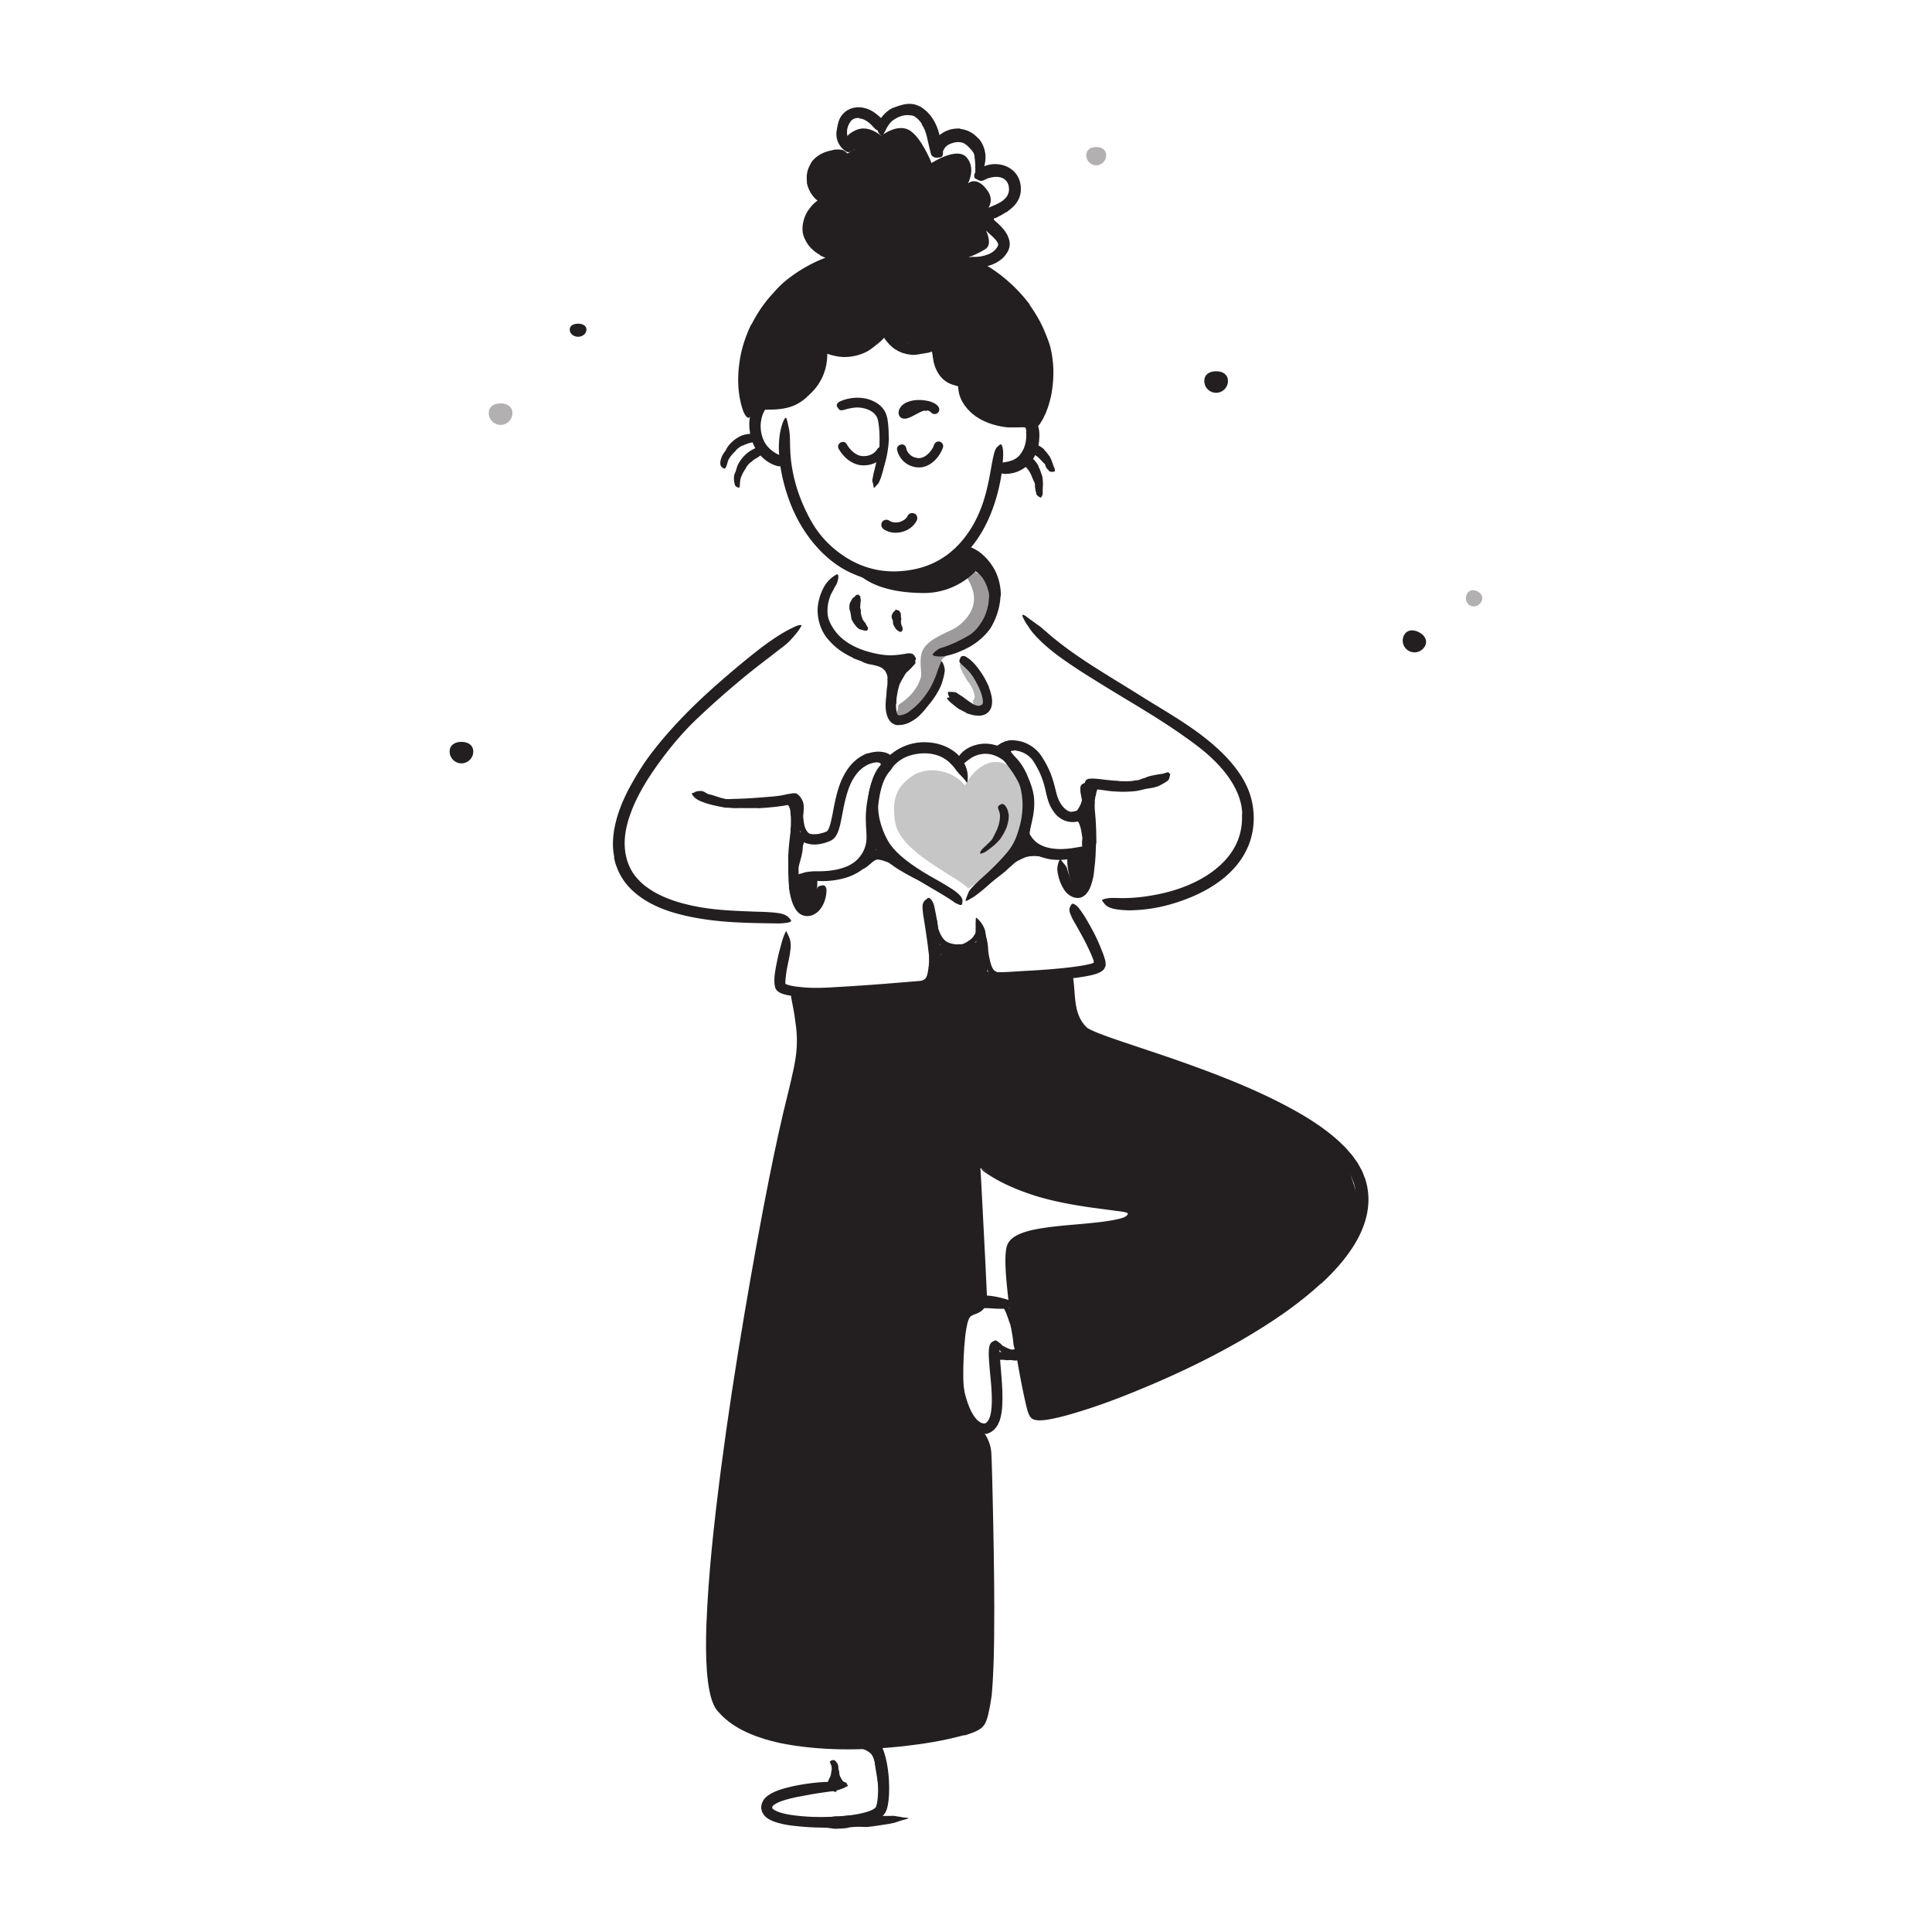
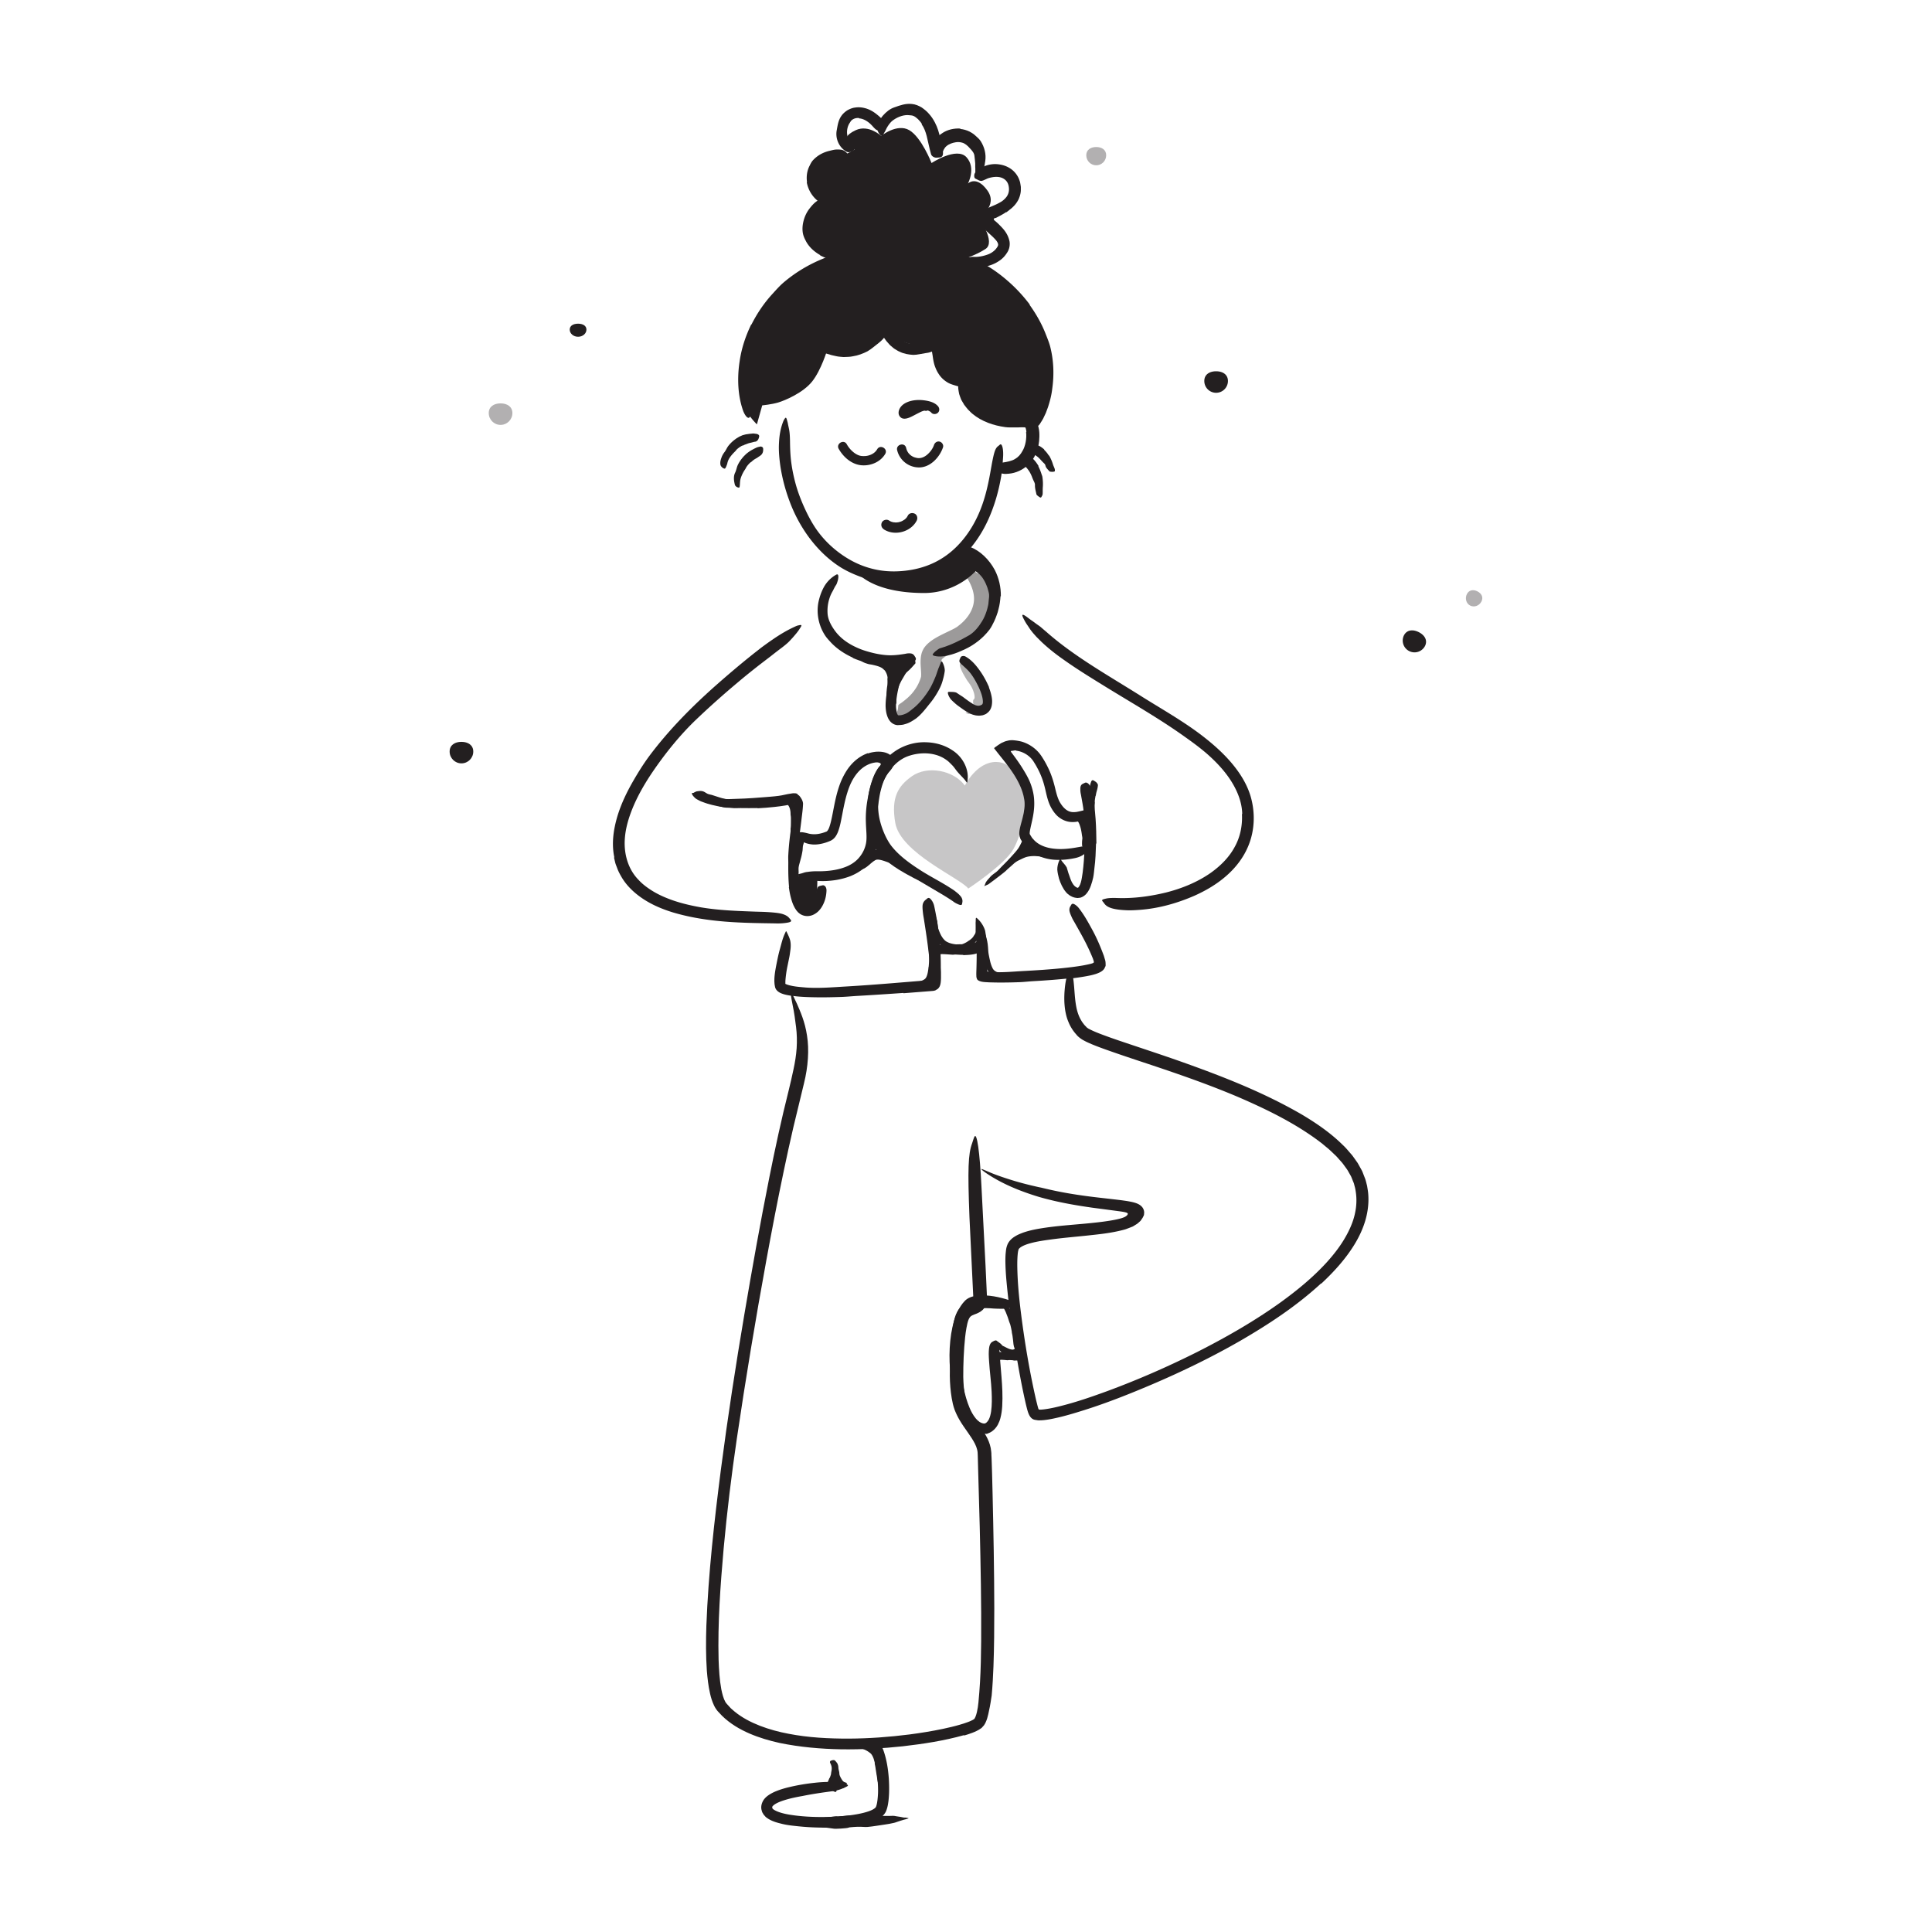
<svg xmlns="http://www.w3.org/2000/svg" id="Layer_1" width="520" height="520">
  <defs>
    <style>.cls-1,.cls-3{fill:#231f20}.cls-4{fill:#242021}.cls-3{opacity:.35}</style>
  </defs>
  <path d="M243.35 489.2c.42-.03.78.06 1.1.14.1.02.09.1-.03.13-.26.07-.51.14-.7.2-.07.01-.68.17-1.37.39-.69.19-1.45.54-1.84.59-.76.18-1.52.31-2.29.42-1.55.21-3.11.51-4.67.65-.35.03-.7.03-1.05 0-1.2-.09-2.39-.03-3.58.09-.2.02-.4.02-.59.12-.31.16-3.55.37-3.97.25-1.05-.17-2.1-.27-3.15-.4-.15-.02-.31.01-.45-.09-.32-.23-.64-.19-.96-.21-.45-.02-.9-.06-1.34-.16-.22-.05-.44-.18-.66-.28-.2-.09-.09-.4-.02-.43.2-.1.04-.25.02-.37 0-.04-.01-.1 0-.14.02-.08 2.56-.77 2.84-.77.03 0 .98-.1 1.97-.19.99-.1 2.02-.23 2.23-.27.22-.04.44 0 .67.04.1.02 3.07-.29 3.19-.29.62 0 1.23-.11 1.86.08.12.04.25.02.37.01 1.06-.08 2.12-.05 3.19-.04.55.03 1.09 0 1.63 0 .1 0 .2.03.3.04.12.02.25.04.37.04 1.29-.02 2.58.06 3.87-.02.15-.02.58.03 1.02.13.44.08.88.15 1.06.16.19.02.83.2 1 .18Z" class="cls-1" />
  <path d="M260.62 239.16c-2.2-2.86-18.26-9.57-19.66-17.7-1.16-6.73.71-9.87 4.47-12.53 4.21-2.97 11.23-1.62 14.27 2.51 0 0 3.08-6.36 8.39-6.36 4.67 0 7.1 5.31 7.41 8.29.52 5.11-.42 10.99-2.74 15.16s-12.14 10.62-12.14 10.62Z" style="opacity:.25;fill:#231f20" />
  <path d="M260.88 192.14h.07c.66.03 1.34.01 2.1-.22.74-.22 1.58-.66 2.19-1.44.61-.76.82-1.73.81-2.48.02-.79-.14-1.43-.32-2.05-.2-.59-.42-1.14-.68-1.65-.25-.53-.59-1.08-.92-1.53-.69-.93-1.38-1.71-2.13-2.35-.72-.66-1.36-1.29-1.82-2.01a.367.367 0 0 0-.2-.13c-.16 0-.3 0-.44-.02-.4-.08-.67-.24-.85-.44-.02-.02-.04 0-.06.09-.05.2-.14.42-.21.65-.04.12-.08.34-.08.58.34 1.27.99 2.38 1.58 3.36.28.51.61.95.91 1.36.29.42.56.83.76 1.23.37.75.73 1.8.72 2.45.03.35-.07.54-.11.57-.04.02.02.09-.18.21-.04.04-.09.12-.09.2 0 .14 0 .29-.02.43-.01.12 0 .24.03.35l.12.35s0 .07-.02.1c-.08.09-.18.17-.28.26-.08.07-.12.15-.1.23.04.2-.15.4-.52.5l-.16.03c-.11.02-.2.07-.24.12-.04.06-.03.12.03.17.05.05.03.11-.06.14-.19.06-.24.17-.1.29l.15.11s.06.07.03.11c-.03.03-.1.06-.18.06-.16 0-.31-.04-.47-.05-.13-.02-.21 0-.22.06 0 .05.08.13.21.18l.29.12c.14.07.31.06.46.09" class="cls-4" style="opacity:.35" />
  <path d="m259.35 154.19.1.13c1.68 2.28 2.83 4.82 2.7 7.2-.12 2.33-1.43 4.59-3.59 6.44-.27.23-.56.44-.83.66-.15.13-.24.16-.35.24l-.41.24c-.6.33-1.32.67-2.06 1.02-.74.36-1.52.73-2.32 1.16-.8.44-1.63.91-2.53 1.66-.45.37-.9.82-1.39 1.52-.2.35-.39.71-.52 1.09-.15.38-.2.79-.27 1.09-.17 1.24-.1 2.18-.05 3.04.06.84.12 1.62.09 2.13 0 .14-.02.21-.02.29v.06l-.07.22c-.09.32-.2.63-.33.93-.48 1.24-1.23 2.39-2.12 3.42-.46.5-.94.99-1.48 1.42-.52.44-1.06.88-1.64 1.25-.28.17-.48.38-.49.47-.02.35-.06.71-.12 1.06-.28.95-.65 2.27-1.42 2.3-.08.01.02.07.3.22.37.23.72.3 1.08.39.35.08.76.26 1.09.2.36-.02 1-.17 1.64-.46 1.95-.83 3.67-2.15 5.09-3.73 1.44-1.56 2.6-3.41 3.36-5.45.1-.28.18-.46.29-.82.12-.42.18-.77.22-1.12.07-.65.08-1.2.08-1.71 0-1-.06-1.88-.01-2.56.02-.32.07-.65.1-.69.02-.02-.02.04.02-.03.19-.23.78-.68 1.43-1.05 1.36-.81 2.97-1.49 4.79-2.5.25-.15.47-.27.73-.45l.39-.26.3-.24c.4-.32.8-.65 1.22-.96.41-.32.79-.7 1.18-1.06.4-.35.76-.75 1.11-1.17 1.43-1.63 2.63-3.68 3.18-5.97.57-2.29.47-4.7-.07-6.86-.17-.62-.42-1.14-.6-1.26-.31-.19-.63-.36-.94-.53-.26-.14-.48-.14-.64 0l-.52.42s-.12 0-.21-.12a9.07 9.07 0 0 0-.83-.92c-.23-.24-.42-.32-.53-.24-.28.21-.89-.22-1.61-1.05-.1-.12-.21-.23-.32-.35-.23-.24-.45-.4-.6-.43-.15-.03-.22.07-.2.27.02.18-.11.19-.29.03-.39-.35-.62-.28-.55.15l.07.44c.03.13-.01.2-.11.19-.1-.01-.22-.12-.34-.28-.22-.31-.5-.59-.74-.88-.05-.16-.08-.31-.13-.39-.01-.05-.06-.06-.04-.1-.03 0-.05 0-.07.02s-.02.04-.02.08c-.06.09-.04.12-.06.2 0 .13-.06.35 0 .5l.34.61c.18.3.3.64.53.9" class="cls-4" style="opacity:.45" />
  <path d="M224.87 479.13c-.14-.41-.25-.82-.33-1.23-.04-.15-.1-.29-.11-.44-.01-.55.03-1.08.09-1.59.02-.23.04-.44.05-.66.02-.28.06-.56.19-.82.04-.08.13-.05.22.04.1.09.22.23.24.38.09.53.23 1.01.26 1.51 0 .31.21.58.3.87.1.32.2.64.35.95.08.19.18.38.29.56.16.28.33.56.56.77.19.16.44.24.67.32.05.02.11.03.16.05.08.04.13.09.11.19-.03.13-.1.27-.19.45l-.12.24c-.07.13-.15.22-.27.32-.11.09-.27.2-.36.17-.62-.07-1.11-.46-1.48-.92-.28-.34-.5-.72-.67-1.13l.03-.02Zm10.6-4.56c-.18-.9-.47-1.78-.94-2.42-.18-.23-.38-.36-.65-.56-.9-.67-2.12-1.09-3.35-1.29-.55-.09-1.12-.1-1.68-.09-.36 0-.72.02-1.08.03-.18 0-.36.01-.54.02-.18.02-.38-.11-.57-.14-.24-.08-.21-.05-.04-.21.09-.08.2-.23.35-.42.15-.15.35-.24.56-.29 1.53-.39 3.16-.32 4.72.13.92.29 1.94.54 2.83 1.15 1.04.78 1.54 1.85 1.92 2.86.22.63.39 1.27.53 1.9.22.96.3 1.93.46 2.88.12.73.33 1.45.48 2.17.03.16.09.31.09.48.02.6-.11.8-.58.96-.11.04-.21.08-.32.11-.36.08-.68-.13-.88-.56-.57-1.25-.65-2.57-.88-3.86-.17-.96-.27-1.92-.49-2.82l.04-.02Zm35.37-109.72a6.06 6.06 0 0 1-1.05-.75c-.12-.1-.25-.16-.36-.27-.37-.39-.7-.8-.97-1.23-.13-.18-.26-.35-.4-.52-.17-.21-.35-.43-.39-.73-.01-.09.15-.18.36-.23.21-.05.47-.09.57 0 .39.3.78.52 1.06.9.17.24.48.31.72.44.27.15.55.28.84.42.18.08.35.16.54.22.28.08.57.17.87.15.23-.02.45-.2.64-.33.04-.02.08-.07.13-.08.04-.01.08-.01.11 0 .03.03.07.1.1.16.06.13.12.31.19.57l.09.33c.09.35.07.72-.08 1.03-.48.54-1.14.51-1.72.41-.44-.08-.86-.25-1.26-.44v-.05Z" class="cls-1" />
  <path d="M272.35 358.55c-.12-.66-.24-1.35-.43-2.02-.06-.25-.2-.47-.27-.72-.26-.88-.57-1.75-.93-2.61-.16-.38-.36-.74-.56-1.1-.25-.46-.48-.94-.63-1.47-.04-.17.09-.22.3-.19s.56.13.79.35c.19.2.4.39.58.6.16.22.31.45.46.68.29.46.56.94.75 1.47.23.62.63 1.2.92 1.82.31.68.58 1.4.8 2.13.12.46.23.91.32 1.38.15.7.2 1.42.3 2.12.04.55.25 1.1.25 1.67 0 .13.02.25 0 .37-.11.46-.34.57-.78.59-.1 0-.2.01-.3 0-.32-.02-.58-.25-.76-.56-.48-.9-.38-1.68-.52-2.55-.08-.64-.15-1.29-.32-1.95l.05-.02Z" class="cls-1" />
-   <path d="M213.18 267.05s1.75 9.34 2.66 15.74c.91 6.4-10.15 47.41-10.15 47.41l-7.62 53.87s-7.3 48.08-6.69 56.77-.64 21.77 12.24 24.74c12.88 2.96 31.94 3.97 42.11 2.26s17.17-4.34 17.17-4.34l2.74-15.06-1.18-50.07-1.55-12.56s-5.48-6.7-5.1-16.65 2.71-18.23 2.71-18.23l3.73-1.09-1.34-35.9s10.33 5.17 16.33 7.07c6 1.9 24.77 2.58 26.7 5.52 1.94 2.94-7.62 3.2-7.62 3.2s-22.01-.15-24.2 3.94c-2.19 4.09 0 23.11 0 23.11l4.39 23.75s14.9-2.77 22.14-5.7 35.72-16 35.72-16 19.42-14.78 23.25-20.42 6.54-14.21 6.54-14.21l-3.86-11.63s-11.5-9.94-16.73-12.59c-5.23-2.65-51.4-20.45-51.4-20.45s-3.59.63-4.9-4.44-1.5-12.31-1.5-12.31l-19.99.36s-3.55 2.07-3.53-2.45-.07-6.76-6.6-5.34c-4.03.88-3.13-3.02-5.03 3.54-2.35 8.13-11.53 8.16-11.53 8.16H213.2Zm79.7-51.13c-.18.62-.44 1.22-.76 1.78-.11.2-.2.42-.33.61-.23.3-.49.63-.86.94-.37.31-.87.49-1.29.55-.38.06-.72.1-1.06.12-.43-.06-.85-.05-1.25-.38-.12-.09-.11-.08 0-.18.05-.05.13-.14.23-.27.09-.14.2-.26.31-.3l.57-.28c.18-.07.35-.07.51-.1.32-.06.53-.1.74-.18.28-.08.51-.55.74-.93.26-.42.47-.86.62-1.35.09-.3.17-.6.21-.92.06-.48.11-.98.05-1.47-.05-.38-.21-.74-.34-1.1-.03-.08-.07-.15-.09-.23-.08-.3 0-.42.43-.59l.26-.11c.26-.09.65-.05.79.18.47.66.69 1.47.76 2.31.07.63-.06 1.28-.19 1.91h-.04Zm-77.37 8.16c-.38-.79-.55-1.58-.65-2.35-.03-.28-.11-.55-.12-.83-.04-.98.04-1.94.21-2.87.06-.41.1-.83.15-1.24.07-.52.23-1.04.46-1.53.07-.15.15-.12.26.04.1.16.29.44.36.74.04.27.12.53.15.79 0 .25 0 .51-.01.77-.01.51-.03 1.02-.09 1.52-.11.61 0 1.24.08 1.85.08.66.2 1.32.44 1.91.14.37.33.71.57.99.36.43.85.77 1.43.92.45.11.94.04 1.41-.01.11-.01.21-.04.32-.05.39-.03.52.09.61.59.02.11.05.23.06.34.04.38-.13.7-.46.79-.96.28-2.12.19-3.26-.38-.85-.41-1.54-1.19-1.94-1.97l.03-.02Zm95.76-14.24c-.48.06-.95.14-1.43.25-.17.03-.33.12-.5.15-.62.11-1.24.23-1.84.43-.27.08-.52.21-.77.33-.31.17-.66.28-1.02.36-.12.02-.16-.08-.14-.24.02-.16.08-.42.23-.59.26-.32.6-.5.94-.66.34-.17.7-.31 1.08-.4.45-.11.86-.35 1.31-.49.5-.14 1-.25 1.5-.35.31-.06.62-.11.93-.17.47-.08.95-.13 1.41-.22.36-.07.71-.21 1.06-.31.08-.02.15-.06.24-.07.3 0 .41.1.49.44l.06.21c.04.22-.06.49-.26.62-.59.36-1.22.41-1.85.53-.47.08-.95.13-1.43.23v-.03Zm-51.22-18.02c-.51-.24-1-.5-1.48-.76-.18-.09-.37-.16-.54-.27-.59-.42-1.14-.87-1.68-1.31a8.17 8.17 0 0 1-.7-.6c-.29-.26-.55-.57-.75-.92-.06-.11 0-.16.16-.19.15-.02.43-.08.65-.03.4.09.77.17 1.13.27.3.19.6.39.88.64.34.29.8.39 1.22.57.45.21.89.44 1.36.62.28.12.57.23.87.33.45.14.9.3 1.36.33.36.02.72-.02 1.07-.05.08 0 .15-.03.23 0 .27.1.36.24.42.64l.04.24c.03.24-.1.55-.35.72-.74.53-1.56.54-2.29.35-.56-.12-1.09-.33-1.61-.52v-.05Zm27.28 39.35c-.31.33.38 7.39 2.5 7.96s2.38-5.94 2.38-5.94l-.09-4.65-4.79 2.63Z" class="cls-1" />
  <path d="M292.61 222.42c.09.53.16 1.05.21 1.57.02.19.08.37.09.56.03.67-.04 1.35-.13 2-.03.29-.04.58-.03.87 0 .18 0 .37-.07.55.03.19-.44.33-.44.5-.06.11-.09.09-.16-.02-.05-.05-.06-.12-.23-.22-.1-.06-.19-.11-.25-.15-.05-.03-.08-.05-.15-.08-.02-.03-.03-.05-.04-.07l-.14-.26c-.05-.09-.02-.17-.03-.25 0-.17-.02-.33-.01-.5 0-.33.02-.67.07-1.01.08-.42-.06-.83-.11-1.24-.06-.46-.13-.91-.23-1.37-.06-.28-.13-.56-.22-.83-.13-.41-.27-.83-.5-1.2-.09-.14-.21-.27-.33-.39-.13-.11-.27-.22-.35-.36-.04-.06-.1-.1-.14-.17-.07-.11-.05-.23 0-.34.09-.14.19-.25.31-.38l.15-.16c.08-.08.18-.11.32-.15.14-.04.37-.09.49-.03.83.24 1.18.91 1.48 1.57.22.49.36 1.02.49 1.54l-.04.02Zm2.26-8.25c-.07.44-.17.91-.21 1.42-.02.18.04.36.02.55-.08.67-.05 1.36-.17 2.08a5.9 5.9 0 0 0 0 .94c-.05.21-.09.41-.16.62-.1.21-.13.41-.16.6-.03.12-.11.11-.22 0-.14-.1-.2-.28-.44-.48l-.51-.53c-.13-.17-.15-.36-.22-.54-.09-.37-.23-.74-.14-1.16.08-.49-.1-.98-.14-1.49-.03-.56-.05-1.14.04-1.73.04-.36.12-.72.19-1.08.12-.55.32-1.07.51-1.6.14-.41.22-.85.39-1.28.03-.1.07-.19.12-.27.2-.31.42-.29.89.04.1.07.21.13.3.2.28.22.55.62.55.86-.05.68-.19 1.14-.33 1.65-.11.37-.2.78-.25 1.21h-.06Zm-21.65 17.96c-.65.6-1.31 1.18-1.97 1.76-.24.21-.45.45-.7.66-.87.72-1.77 1.4-2.66 2.07-.39.31-.8.59-1.19.89-.26.18-.49.39-.77.55-.29.13-.56.24-.89.39-.19.08-.16.07-.07-.08.1-.14.2-.51.36-.86.34-.58.8-1.01 1.21-1.5.42-.47.95-.82 1.46-1.21.62-.45 1.12-1.07 1.67-1.62.6-.6 1.21-1.21 1.79-1.83.36-.38.72-.77 1.07-1.16.53-.59 1.07-1.19 1.53-1.83.35-.51.6-1.07.88-1.62.06-.12.11-.25.17-.36.06-.11.12-.19.18-.25.07-.05.18-.07.26-.08.18-.02.34.01.54.08.09.03.18.05.26.09.25.11.39.45.42.93-.35 1.12-1.02 2.11-1.76 3.04-.55.69-1.14 1.36-1.78 1.98l-.04-.03Z" class="cls-1" />
  <path d="M272.76 232.32s2.65-1.47 3.63-1.7c2.84-.69 6.54.55 6.54.55l-6.59-4.04-3.57 5.19Zm-30.57-.47c1.15.84 2.39 1.63 3.66 2.37l1.43.76c1.65.96 3.32 1.91 4.97 2.95.73.45 1.48.9 2.16 1.43.93.61 1.67 1.53 2.22 2.5.17.31.1.29-.17.15-.26-.16-.8-.35-1.35-.61-.25-.12-.48-.24-.73-.34-.25-.1-.44-.27-.68-.39-.45-.27-.93-.49-1.38-.78-.91-.57-1.83-1.13-2.76-1.72-1.12-.71-2.4-1.23-3.62-1.85-1.34-.69-2.66-1.42-3.96-2.23-.8-.49-1.58-1.03-2.34-1.59-1.14-.87-2.2-1.88-3.15-2.98-.72-.87-1.48-1.74-1.92-2.83-.11-.23-.22-.46-.28-.71-.32-.92-.04-1.29.34-1.53.09-.06.17-.13.26-.16.14-.06.29 0 .47.12.18.13.41.32.51.59.88 1.53 1.78 2.92 3.11 4.2.96.94 2.08 1.82 3.26 2.64l-.03.04Z" class="cls-1" />
  <path d="M231.56 233.9c1.39.46 3.23-2.4 4.5-2.54 1.74-.19 7.97 3 7.97 3l-6.46-6.39-3.39 1.43-2.62 4.49Zm34.24 27.18c-.33-.82-.51-1.63-.65-2.44-.04-.29-.14-.58-.16-.87-.13-1.03-.13-2.06-.09-3.08.02-.45-.03-.9.03-1.35.04-.57.13-1.15.26-1.71.04-.17.04-.15.07 0 .03.15.13.43.22.76.35 1.15.44 2.26.5 3.4.03.68.18 1.38.32 2.05.15.74.32 1.48.59 2.17.17.43.34.8.61 1.08.39.44 1.02.65 1.71.72.54.06 1.11-.02 1.71 0 .13 0 .27 0 .4.01.5.08.64.23.59.72 0 .1-.01.2-.03.29-.05.27-.35.62-.64.59-.91.03-1.86.05-3.14-.3-.46-.14-.97-.38-1.39-.75-.42-.37-.71-.83-.92-1.28l.03-.02Zm-12.02-6.24c-.43-.29-.85-.7-1.12-1.09-.3-.38-.55-.79-.76-1.21-.16-.3-.33-.6-.45-.91-.41-1.12-.47-2.28-.52-3.39.02-.49.03-.98.04-1.47.02-.62.09-1.23.2-1.84.04-.19.05-.16.11 0 .05.16.21.45.31.8.18.6.35 1.19.53 1.79.1.29.16.58.18.87l.09.88c.08.7.38 1.37.66 1.99.3.68.74 1.36 1.24 1.83.31.29.7.51 1.14.67.66.25 1.42.38 2.19.45.6.05 1.22-.02 1.87 0 .14 0 .29-.02.42.04.25.09.41.17.49.33.07.2.08.39.08.59v.25c-.01.12-.08.21-.22.35-.13.15-.33.34-.5.35-.56.2-1.04.1-1.57.07-.53-.05-1.09-.14-1.68-.26-.86-.2-1.85-.46-2.77-1.05l.02-.04Z" class="cls-1" />
  <path d="M260.76 253.2c.37-.27.78-.56 1.08-.94.13-.13.19-.3.29-.44.37-.51.68-1.11.78-1.76.07-.29.03-.58.02-.87 0-.18-.02-.37-.02-.57a5.42 5.42 0 0 1-.06-.58c0-.13.04-.13.15-.07.11.07.33.2.5.41.13.19.23.4.34.62.1.22.07.45.1.68.01.46-.04.92-.2 1.35-.17.51-.31 1.06-.55 1.55-.28.54-.64 1.03-1.07 1.46-.26.26-.56.49-.86.7-.46.33-.98.55-1.49.78-.21.07-.4.17-.6.27-.2.09-.42.16-.64.23-.1.03-.19.07-.3.08-.19.03-.32-.01-.4-.13-.08-.1-.12-.24-.14-.43 0-.09-.02-.17-.03-.25 0-.27.15-.53.34-.73.56-.28 1.07-.42 1.6-.69.39-.18.79-.4 1.14-.7l.03.03Zm-10.82 7.09c.11-1.02.15-2.08.14-3.14-.03-.39-.05-.77-.08-1.16-.08-1.36-.08-2.75-.24-4.12-.08-.61-.19-1.21-.33-1.8-.21-.75-.32-1.52-.52-2.28-.05-.24 0-.23.15-.07s.45.46.68.88c.43.73.65 1.52.89 2.3.22.79.4 1.59.49 2.41.14.97.31 1.98.4 2.98.09 1.1.11 2.21.08 3.33-.02.69-.08 1.38-.17 2.07-.16 1.02-.38 2.22-1.33 3.08-.73.64-1.56.93-2.28 1.21-.16.06-.32.13-.48.18-.59.19-.8.12-1.08-.33-.06-.09-.12-.16-.16-.23-.12-.17-.02-.76.43-.96.65-.34 1.35-.58 1.87-.82.52-.27.71-.42.92-.84.32-.62.51-1.7.59-2.71h.04Zm-29.98-24.14s.36 7.37-1.94 8.42-3.77-4.21-3.77-4.21-1.11-4.82 1.59-4.86c2.7-.04 4.11.66 4.11.66Zm-26.68-19.3c-.59-.2-1.18-.42-1.75-.67-.21-.08-.43-.11-.64-.21-.73-.34-1.43-.72-2.14-1.07-.31-.15-.63-.31-.93-.47-.39-.22-.76-.48-1.09-.82-.1-.11-.05-.19.12-.3.16-.1.47-.29.75-.33.49-.06.98-.15 1.4-.04.43.07.79.34 1.18.56.45.3 1 .34 1.51.49l1.68.54c.35.11.69.22 1.04.31.53.14 1.07.27 1.61.33.42.05.85-.03 1.27-.05.09 0 .18-.03.28-.02.17.03.28.09.35.21.07.15.1.31.13.53l.03.29c0 .15-.03.29-.1.44-.07.15-.19.33-.33.39-.41.24-.83.31-1.25.38-.42.05-.85.09-1.27 0-.62-.09-1.23-.26-1.84-.41v-.06Zm20.31 13.95c.14-.55.34-1.08.46-1.64.05-.2.04-.41.09-.61.18-.71.36-1.43.48-2.17.06-.33.03-.66.08-.98.02-.21.02-.42.05-.63.02-.21.05-.42.29-.63.23-.13.17-.11.42 0 .13.06.29.14.48.23.16.1.25.21.3.34.07.22.13.44.17.66.05.22.11.44.07.66-.05.44-.13.88-.28 1.32-.17.52-.12 1.08-.2 1.62-.1.59-.21 1.19-.36 1.77-.1.36-.19.71-.29 1.07-.14.54-.31 1.07-.4 1.6-.07.42-.03.85-.04 1.27 0 .09 0 .19-.02.28-.08.33-.23.41-.72.38-.11 0-.21 0-.3-.02-.3-.03-.64-.25-.71-.52-.28-.82-.1-1.59.02-2.35.1-.56.25-1.12.36-1.67h.05Z" class="cls-1" />
  <path d="M212.84 222.84c.03-.92.05-1.85.03-2.76 0-.33-.08-.65-.09-.98 0-1-.22-2.07-.96-2.71-.32-.29-.74-.44-1.17-.45-.54.05-1.15 0-1.82.18-.21.04-.24-.04-.16-.27.08-.22.25-.66.64-.97.68-.61 1.75-.58 2.65-.29.93.31 1.61 1.06 1.99 1.83.22.47.43.93.58 1.41.17.47.26.99.28 1.42a40 40 0 0 1 .05 2.89l-.03 1.76c-.01.88-.06 1.77-.03 2.64.02.68.16 1.34.23 2.02.02.15.05.29.06.44-.02.55-.16.73-.62.85-.1.03-.2.06-.3.08-.31.05-.64-.17-.78-.57-.42-1.19-.47-2.45-.54-3.7-.04-.93-.05-1.87-.07-2.8h.05Zm26.06-40.3c-.02-.63-.28-1.35-.66-1.94a.829.829 0 0 0-.23-.26c-.08-.08-.17-.15-.25-.23-.56-.58-1.64-.89-2.78-1.14-.5-.14-1.04-.14-1.55-.33-.66-.19-1.32-.45-1.84-.93-.17-.14-.08-.26.16-.38s.63-.3 1.01-.35c.32 0 .64-.01.95-.03.16 0 .31-.03.47-.02l.46.08c.62.11 1.28.22 1.98.45.82.27 1.89.45 2.71 1.16.88.79 1.36 1.66 1.73 2.67.2.62.33 1.27.31 1.91-.01.97-.26 1.86-.46 2.7-.13.63-.26 1.27-.4 1.91-.03.14-.05.27-.09.4-.19.47-.43.57-.81.62-.09 0-.17.03-.25.03-.24 0-.48-.26-.62-.72-.21-1.3-.09-2.56.07-3.55.09-.76.07-1.39.03-2.01l.06-.02Z" class="cls-1" />
  <path d="M240.92 177.65c0 .18.02.37.04.53 0 .06.06.08.07.14.02.23.03.46.08.66.02.09.08.14.14.19.08.06.2.08.15.27-.02.11-.97.95-1.11.93-.21-.07-.38-.19-.39-.46 0-.16-.17-.18-.26-.27-.09-.1-.16-.22-.24-.34-.05-.07-.09-.15-.14-.22-.08-.1-.12-.24-.24-.3-.09-.04-.3.02-.41 0h-.09c-.06-.05.04-.19.45-.63l.28-.3c.32-.33.62-.59.78-.66.23-.1.43-.19.55-.18.11.02.17.09.23.16.09.1.09.29.14.44l-.04.04Zm-.83 6.29c.31-.72.67-1.42 1.06-2.09.14-.25.24-.51.4-.75.57-.82 1.2-1.6 1.92-2.28.3-.31.6-.64.87-.97.19-.21.36-.43.55-.63.1-.1.21-.18.35-.24.06-.03.13-.06.2-.09.07-.02.23.06.32.06.26.04.27.1.37.43.03.14.24.53.24.7.03.2.07.44-.04.53-.67.74-1.28 1.49-2.1 2.16-.5.4-.75 1-1.08 1.53-.37.59-.71 1.2-1 1.84-.18.39-.35.79-.48 1.2-.21.62-.4 1.26-.47 1.91-.03.51.04 1.01.04 1.51 0 .11.02.22.02.33-.07.41-.21.54-.59.64-.09.02-.17.05-.25.07-.27.05-.52-.12-.71-.45-.28-.49-.37-1.01-.47-1.55 0-.53.04-1.06.14-1.59.14-.79.38-1.55.65-2.3h.05ZM265.94 154c.59.93 1.1 1.89 1.36 2.93.12.37.27.72.31 1.1.23 1.33.23 2.67-.04 3.95-.08.57-.28 1.12-.41 1.67-.14.34-.28.68-.42 1.01-.18.32-.4.62-.63.9-.15.17-.26.05-.33-.21-.06-.26-.12-.65 0-.99.39-1.27.33-2.54.44-3.84.06-.79-.23-1.59-.46-2.34-.3-.82-.64-1.64-1.13-2.37-.28-.47-.64-.86-1.01-1.25-.31-.26-.62-.53-.95-.76-.36-.17-.69-.43-1.09-.51-.31-.07-.6-.15-.91-.14-.31.03-.61.05-.91.04-.13 0-.26.06-.39.06-.48.03-.66-.3-.83-.81l-.11-.27c-.04-.13-.01-.24.07-.47.09-.24.25-.42.48-.54.68-.35 1.46-.39 2.23-.3.76.16 1.53.39 2.2.81 1.04.56 1.84 1.43 2.54 2.3l-.04.03ZM237.17 36.57s4.29-3.45 7.57-1.53 5.99 8.84 5.99 8.84 6.78-4.47 9.41-1.55c2.63 2.91.38 7.06.38 7.06s2.28-2.26 5.24 1.88c2.97 4.14-2.33 7.36-2.33 7.36s4.71 6.51 1.81 8.39-6.32 2.8-6.32 2.8 13.85 10.1 17.47 14.6 4.58 15.01 5.15 17.93-3.32 13-3.32 13-7.63-.78-11.77-2.82c-4.13-2.04-7.26-6.61-7.26-6.61l-.45-3.58s-3.59-1.8-5.19-4.77c-1.6-2.97-1.14-5.13-1.14-5.13s-1.69 1.69-7.68.08c-3.52-.95-7.42-3.69-7.42-3.69s-2.15 4.58-5.34 5.3c-3.19.73-9.31 0-9.31 0s-1.63 5.5-4.09 8.57c-2.46 3.08-7.41 5.13-9.14 5.64s-4.28.77-4.28.77l-1.43 5.11s-6.22-5.8-4.26-11.89 6.85-19.27 9.98-22.4c3.12-3.13 15.77-10.25 15.77-10.25l-3.88-2.86s-5.2-.1-3.55-5.55c1.65-5.46 6.18-6.92 6.18-6.92s-5.88-3.36-5.01-6.67 3.57-4.76 6.26-5.36c2.68-.6 4.86-2.16 4.86-2.16s-5.42-2.52.27-5.13c3.44-1.58 6.82 1.53 6.82 1.53Zm-13.89 442.02c.16-.32.27-.67.38-1.04.04-.14 0-.26.04-.4.12-.48.2-1.01.14-1.53-.02-.23-.11-.44-.18-.65-.06-.13-.13-.26-.18-.39-.04-.14-.14-.25-.07-.47.04-.14.17-.22.44-.3.29-.1.67-.14.84 0 .27.26.53.55.72.87.15.34.24.71.24 1.09 0 .45.2.87.25 1.32.06.49 0 .99-.08 1.47-.05.3-.13.59-.2.88-.11.44-.29.85-.39 1.29-.09.34-.03.74-.08 1.12 0 .09 0 .18-.02.26-.13.28-.36.26-1.01-.1l-.44-.24c-.49-.29-.84-.64-.93-.86-.24-.64-.06-.98.09-1.4.12-.3.29-.6.39-.93h.06Z" class="cls-1" />
  <path d="M226.44 491.75c-3.87.25-7.71.2-11.57-.2-1.41-.15-2.83-.28-4.25-.62-1.26-.31-2.53-.6-3.86-1.41l-.54-.38c-.2-.15-.35-.37-.52-.55-.19-.18-.29-.41-.42-.62-.15-.21-.2-.46-.27-.7-.3-.97 0-2.01.52-2.82.52-.74 1.16-1.19 1.76-1.56.61-.36 1.22-.65 1.83-.88 1.22-.48 2.44-.81 3.66-1.09 2.16-.5 4.33-.85 6.49-1.08 1.39-.16 2.78-.24 4.19-.23.7.01 1.4.05 2.11.12.7.06 1.41.19 2.09.43.86.31.67.52-.09.85-.77.39-2.05.92-3.56 1.1-2.68.36-5.36.74-7.98 1.28-1.32.23-2.62.49-3.88.83-1.24.34-2.5.75-3.42 1.3-.28.16-.49.34-.66.49-.13.15-.2.2-.21.35a.51.51 0 0 0 .06.38c.08.14.12.16.38.35 1.09.69 2.8 1.11 4.4 1.36 3.6.57 7.37.68 11.08.55 2.29-.1 4.59-.29 6.82-.69 1.04-.19 2.07-.42 3.03-.74.94-.3 1.94-.8 2.14-1.26.07-.19.18-.49.23-.79.08-.29.11-.62.16-.93.08-.64.13-1.29.16-1.94.08-2.66-.26-5.29-.73-7.86-.12-.56-.23-1.11-.35-1.68-.4-2.09-.43-2.72.21-3.42.14-.16.27-.35.43-.47.5-.42 1.34.32 1.92 1.96.85 2.41 1.24 4.97 1.43 7.57.08 1.3.11 2.62.06 3.96-.03.67-.08 1.36-.16 2.05-.1.71-.19 1.4-.48 2.27l-.2.53c-.38.8-1.19 1.57-1.7 1.83-.57.36-1.08.58-1.59.78-1.02.38-1.99.65-2.95.84-1.93.41-3.83.63-5.72.8v-.07Z" class="cls-1" />
  <path d="M259.46 467.02c-5.47 1.53-10.92 2.35-16.43 2.99-5.5.6-11.03.89-16.58.82-5.54-.1-11.1-.58-16.61-1.71-2.75-.61-5.48-1.4-8.12-2.54-2.63-1.14-5.19-2.64-7.35-4.74l-1.13-1.2c-.18-.17-.39-.48-.58-.76-.21-.29-.32-.55-.47-.83-.52-1.1-.84-2.16-1.07-3.2-.48-2.09-.7-4.13-.87-6.17-.28-4.07-.26-8.1-.13-12.12.54-14.15 2.13-28.14 3.92-42.1 1.82-13.95 3.96-27.85 6.31-41.72 2.09-12.3 4.28-24.65 6.71-36.8 1.55-7.8 3.25-15.64 5.19-23.35.47-1.93.92-3.85 1.32-5.76.41-1.91.72-3.81.85-5.71.12-1.9.08-3.81-.16-5.72-.24-1.91-.49-3.85-.9-5.78-.95-4.82-.62-4.28 1.16-.41.84 1.95 2.14 4.76 2.69 8.53.61 3.76.3 8.38-.82 12.86l-2.86 11.83c-.92 3.93-1.77 7.88-2.6 11.83-1.66 7.92-3.19 15.87-4.65 23.85-2.92 15.96-5.59 32-7.97 48.16-1.42 9.66-2.63 19.56-3.54 29.52-.88 9.96-1.61 20.03-1.36 29.9.1 2.7.25 5.41.73 7.97.25 1.25.58 2.53 1.1 3.43.19.36.73.87 1.12 1.32.39.49.93.86 1.4 1.29 1.97 1.62 4.33 2.84 6.79 3.8 2.47.95 5.07 1.66 7.72 2.15 5.3 1.03 10.76 1.31 16.2 1.3 5.45-.03 10.91-.43 16.32-1.12 3.05-.4 6.08-.89 9.07-1.52 1.49-.33 2.98-.66 4.43-1.09.73-.2 1.44-.44 2.13-.69.33-.13.69-.25.99-.41.15-.07.32-.15.45-.22.12-.08.22-.15.31-.2.28-.21.58-1.09.77-1.9.2-.84.32-1.72.41-2.61.18-1.78.3-3.6.42-5.42.21-3.64.28-7.3.31-10.97.07-10.23-.14-20.5-.38-30.76-.14-5.13-.28-10.25-.43-15.36l-.1-3.83c-.02-.69-.03-1.13-.17-1.67-.12-.52-.32-1.04-.58-1.56-1.04-2.08-2.76-4.05-4.11-6.34-.53-.9-.99-1.84-1.38-2.85-.38-1.04-.59-2.05-.77-3.07-.34-2.02-.49-4.04-.52-6.05 0-4 .14-7.91.63-11.9.13-1 .29-2 .53-3.02.24-1 .59-2.15 1.41-3.19.8-1.06 2.13-1.65 3.01-1.96.45-.16.75-.33.73-.36-.01 0 .04-.04.03-.37-.19-3.89-.37-7.78-.56-11.68-.16-3.44-.32-6.81-.49-10.28-.5-12.87-.34-17.01.7-19.79.22-.63.44-1.46.65-1.83.65-1.21 1.42 3.98 1.88 13.39.36 6.98.72 14.06 1.09 21.21.08 1.79.17 3.58.25 5.38l.12 2.7.03.68v.54c-.01.2 0 .38-.07.63-.05.24-.09.47-.19.72-.11.26-.23.52-.39.76-.17.23-.36.47-.56.66-.19.16-.41.34-.6.46-.78.48-1.29.6-1.65.75-.36.15-.62.26-.78.38-.32.22-.51.5-.74 1.03-.22.56-.41 1.39-.55 2.19-.15.82-.27 1.67-.36 2.54-.36 3.45-.51 7.15-.5 10.63.04 1.73.17 3.47.44 5.12.14.82.32 1.63.54 2.3.23.65.56 1.39.96 2.08.78 1.41 1.85 2.8 2.96 4.41.55.81 1.12 1.68 1.62 2.7.49 1.02.91 2.23 1.01 3.55l.04.47v.35l.04.69.05 1.39.09 2.77.14 5.55c.24 10.29.44 20.61.46 30.96 0 5.18-.03 10.36-.22 15.56-.1 2.61-.24 5.21-.48 7.86-.21 1.32-.38 2.64-.7 4-.13.68-.28 1.38-.5 2.12-.11.37-.26.76-.46 1.19-.12.22-.24.48-.42.72-.2.24-.41.47-.63.7-.57.41-.98.65-1.36.82-.4.2-.77.35-1.14.49-.75.3-1.46.5-2.18.73l-.05-.07Zm13.32-100.89c-.4-.04-.8-.07-1.21-.07-.15 0-.28.07-.43.05-.53-.05-1.08-.12-1.61-.13-.24 0-.46.06-.68.12-.28.11-.56.23-.91.04-.11-.06-.17-.46-.17-.9 0-.43.03-.93.17-1.04.52-.27 1.09-.38 1.73-.29.38.07.72-.15 1.08-.22.41-.06.82-.08 1.23-.11.26-.02.51-.04.77-.05.39-.04.78-.03 1.16-.14.3-.07.57-.33.88-.47.07-.03.13-.09.21-.1.28-.04.37.15.43.89l.04.51c.02.57-.07 1.05-.2 1.24-.39.6-.83.64-1.33.7-.37.04-.76.01-1.15.03v-.06Z" class="cls-1" />
  <path d="M259.79 382.5c-1.23-1.85-1.94-3.78-2.52-5.71-.56-1.94-.95-3.89-1.22-5.86-.19-1.43-.42-2.86-.46-4.31-.1-2.55.03-5.1.42-7.65.43-2.53 1.06-5.1 2.57-7.45.34-.53.72-.99 1.2-1.49.59-.56 1.28-.86 1.92-1.05 1.29-.35 2.49-.4 3.64-.31 2.94.17 5.72 1 8.19 1.96.38.23.5.22.53.25.03.03-.09.19-.5.42-.4.26-.99.42-1.68.63-.35.09-.72.21-1.11.27-.38.05-.78.07-1.18.06-.71-.03-1.42 0-2.1-.06-.68-.06-1.34-.1-1.99-.11h-1.82c-.56.01-1.05.09-1.36.19-.13.05-.24.09-.28.12-.11.1-.33.34-.5.51-.33.42-.66.9-.94 1.44-.57 1.08-1.03 2.31-1.39 3.61-.87 3.13-.79 6.66-.57 10.04.28 3.72.89 7.5 2.31 10.88.43 1.03.97 2.02 1.63 2.83.16.21.35.37.52.56.18.17.38.3.57.46.21.09.4.24.61.29.22.06.41.13.55.12.44.06.93-.4 1.28-1.02.34-.65.54-1.46.66-2.29.23-1.68.21-3.46.13-5.23-.13-2.75-.52-5.46-.69-8.25-.03-.61-.09-1.22-.09-1.85.01-2.33.33-3.08 1.18-3.47.19-.09.39-.21.58-.25.65-.12 1.01.82 1.1 2.41.14 2.37.37 4.82.57 7.36.2 2.54.36 5.15.2 7.93-.07 1.04-.19 2.1-.5 3.25-.14.56-.39 1.17-.7 1.77-.34.6-.83 1.23-1.5 1.71-.16.1-.38.26-.59.36l-.66.28c-.21.14-.47.04-.7.05l-.71-.03c-.45-.04-.76-.18-1.13-.28-.34-.13-.64-.31-.95-.47-1.17-.71-1.94-1.64-2.6-2.56l.05-.04Z" class="cls-1" />
  <path d="M355.54 345.46c-6.63 6.1-14.1 11-21.76 15.44-7.68 4.41-15.64 8.27-23.77 11.74-5.93 2.52-11.92 4.91-18.09 6.86-2.72.86-5.45 1.69-8.31 2.29-.71.15-1.44.29-2.2.38-.37.06-.77.08-1.17.11-.22 0-.62.02-.89 0-.29-.05-.58-.09-.87-.14-1.19-.27-1.65-1.55-1.94-2.54-.2-.72-.37-1.42-.53-2.12-1.26-5.58-2.22-11.14-3.1-16.74-.87-5.6-1.61-11.21-2.1-16.9-.11-1.43-.19-2.86-.21-4.31 0-.73.01-1.47.08-2.23.09-.78.11-1.5.56-2.51.48-.95 1.22-1.57 1.92-1.99.71-.46 1.44-.74 2.16-1.02 1.44-.51 2.87-.82 4.3-1.07 5.06-.87 10.09-1.08 15.03-1.63 1.24-.13 2.46-.28 3.67-.47 1.19-.18 2.46-.42 3.49-.72.56-.18 1.14-.37 1.54-.8.1-.1.17-.23.21-.37 0-.16-.16-.24-.28-.3-.27-.12-.56-.17-.84-.23l-.54-.09-.85-.12-2.36-.31-4.76-.63c-3.18-.45-6.37-.98-9.52-1.68-1.58-.35-3.15-.75-4.7-1.19-1.55-.47-3.09-.98-4.6-1.55-3.03-1.13-5.98-2.52-8.71-4.24-1.7-1.08-2.35-1.67-2.25-1.73.11-.07 1 .36 2.56 1.01s3.81 1.43 6.54 2.25c1.37.4 2.86.8 4.46 1.18.8.18 1.62.39 2.47.55.84.2 1.7.4 2.58.6 3.12.7 6.29 1.23 9.48 1.66 3.2.44 6.4.74 9.7 1.16l1.07.15c.4.06.8.13 1.2.21.78.15 1.55.35 2.11.63.57.28.94.61 1.2.97.13.18.22.37.31.6.08.22.14.55.13.82-.05.26 0 .54-.14.78-.13.24-.22.49-.39.72-.16.22-.29.46-.48.68l-.69.62c-.24.21-.58.38-.87.57l-.45.28c-.17.08-.36.14-.54.22l-1.1.42c-.19.07-.37.14-.56.19l-.37.1c-3.45.91-6.72 1.2-10 1.56-3.27.34-6.5.61-9.66 1.05-1.57.21-3.13.44-4.6.79-.72.18-1.45.37-2.07.62-.64.24-1.21.54-1.54.83-.37.36-.3.22-.48.95-.11.64-.16 1.39-.19 2.16-.06 1.54 0 3.14.07 4.75.16 3.22.49 6.46.9 9.7.98 7.74 2.3 15.67 4.08 23.44l.36 1.43.17.62c.03.09.06.2.09.27.03.18.23.22.39.22h.3l.67-.06c1.86-.22 3.81-.69 5.72-1.2 3.85-1.02 7.64-2.34 11.39-3.71 8.24-3.04 16.32-6.57 24.18-10.51 7.84-3.97 15.5-8.35 22.61-13.46 4.36-3.16 8.54-6.59 12.16-10.52 1.8-1.97 3.46-4.06 4.82-6.31 1.35-2.25 2.47-4.65 2.98-7.17.41-1.9.48-3.86.18-5.76-.07-.48-.15-.95-.29-1.41l-.18-.7c-.07-.23-.17-.45-.26-.67-.18-.44-.34-.89-.54-1.33l-.72-1.27c-.22-.43-.52-.82-.81-1.22-.29-.39-.57-.8-.88-1.18l-.99-1.11c-.32-.38-.66-.74-1.04-1.08-.72-.69-1.43-1.39-2.23-2.02l-1.16-.97-1.21-.91c-6.53-4.8-13.96-8.39-21.41-11.61-5.83-2.47-11.72-4.63-17.65-6.67-5.92-2.05-11.88-3.92-17.85-6.05-1.32-.47-2.62-.95-3.93-1.5-.66-.29-1.31-.56-2-.95-.6-.28-1.61-1.02-2.02-1.58a11.2 11.2 0 0 1-2.16-3.43c-.49-1.14-.72-2.22-.88-3.18-.29-1.94-.25-3.45-.19-4.68.16-2.44.45-3.75.81-4.87.18-.51.29-1.18.45-1.5.24-.55.71.23 1.04 2.16.16.96.27 2.19.38 3.62.11 1.42.22 3.05.57 4.73.27 1.24.69 2.4 1.31 3.4.14.26.31.5.5.73.17.24.35.47.57.68l.31.32.15.16.12.07c.08.05.15.1.23.16l.39.2c1.07.55 2.39 1.07 3.69 1.55 1.31.49 2.65.96 4 1.42 5.41 1.84 10.96 3.64 16.5 5.59 11.08 3.93 22.3 8.24 32.86 14.36 3.89 2.32 7.71 4.91 11.07 8.24.87.79 1.61 1.76 2.41 2.64.37.48.72.99 1.07 1.48.17.25.36.49.52.75l.46.82c.29.56.64 1.07.86 1.66l.69 1.78c.2.6.33 1.22.49 1.82.1.62.21 1.24.28 1.87.25 2.51-.05 5.04-.73 7.39-.68 2.35-1.72 4.53-2.95 6.54-2.47 4.02-5.61 7.43-8.93 10.53l-.07-.04ZM259.23 257c-.7 0-1.41-.06-2.11-.09-.26 0-.5.07-.76.05-.91-.06-1.82-.14-2.72-.16-.4 0-.79.06-1.18.14-.51 0-.98.3-1.57-.33-.19-.23-.17-.23-.08-.58.04-.2.12-.32.19-.73.08-.3.19-.47.32-.59.24-.14.49-.22.74-.32.25-.07.51-.07.77-.09.52-.03 1.04 0 1.58.09.64.11 1.27-.1 1.9-.15.7-.05 1.4-.08 2.11-.09.43 0 .87 0 1.3-.03.65-.04 1.32-.03 1.95-.16.5-.1.96-.37 1.44-.56.11-.04.2-.11.31-.14.4-.1.55.08.74.86.04.18.09.35.13.53.12.61.01 1.13-.26 1.35-.82.64-1.74.82-2.67.94-.69.09-1.4.1-2.1.14v-.07Zm14.26-55.03c-.32-.03-.62.05-.91.1l-.1.03s-.02-.02-.03-.02h-.08c-.09.01-.27.05-.32.13.03.07.08.15.13.24l.04.07.25.33.57.77c.76 1.03 1.51 2.1 2.2 3.22.83 1.35 1.67 2.74 2.22 4.3.49 1.37.83 2.81.89 4.31.08 1.48-.07 2.92-.32 4.28-.25 1.36-.61 2.7-.82 3.88-.05.27-.07.59-.07.7 0 .16.04.24.19.47l.46.74.58.64c1.44 1.49 3.63 2.16 5.8 2.31 1.4.12 2.85.02 4.27-.17 1.43-.19 2.83-.53 4.31-.66.5.05.74.11.77.2.03.1-.14.28-.41.71-.27.43-.74.89-1.35 1.38-.62.46-1.42.81-2.33 1.01-1.61.34-3.28.54-4.99.49-1.71-.03-3.48-.4-5.15-1.18-1.67-.78-3.19-2.08-4.16-3.68l-.41-.66c-.09-.13-.12-.33-.19-.49-.07-.16-.11-.34-.13-.52-.07-.35-.06-.73-.04-.98.02-.27.06-.48.1-.72.17-.88.39-1.61.59-2.36.48-1.75.8-3.51.66-5.21-.15-1.68-.74-3.35-1.54-4.94-.71-1.44-1.62-2.82-2.6-4.17-.5-.67-1.01-1.34-1.54-2.01l-1.22-1.52-1.24-1.58c.05-.17.33-.33.55-.49.23-.16.45-.33.67-.47l.66-.43.75-.34c.43-.2.93-.3 1.4-.41.22-.03.56-.04.72-.05.19-.01.38.01.56.03.74.06 1.45.19 2.15.37a9.95 9.95 0 0 1 3.68 2.05c.4.36.77.74 1.11 1.16.33.43.63.87.88 1.29.54.84 1.01 1.73 1.45 2.64.88 1.81 1.47 3.78 1.91 5.67.36 1.46.73 2.83 1.47 3.92.73 1.13 1.66 1.96 2.72 2.17.47.1.97.08 1.51.01 1.01-.17 1.72-.42 2.25-.48.27-.04.5-.04.71 0 .22.05.41.14.6.24.17.09.38.16.5.25.37.24-.18 1.35-2.04 2.07-.69.27-1.42.49-2.26.6-.82.1-1.75.06-2.64-.24-.89-.29-1.71-.81-2.36-1.42-.63-.62-1.11-1.31-1.53-2.03-.83-1.47-1.19-3.06-1.5-4.39-.3-1.36-.62-2.58-1.08-3.79-.34-.89-.73-1.77-1.2-2.62-.22-.43-.47-.86-.73-1.27-.27-.46-.48-.78-.74-1.09-1.05-1.27-2.7-2.15-4.28-2.32v-.07Z" class="cls-1" />
-   <path d="M277.19 210.83c.89 3.3.92 6.69.45 9.95-.21 1.19-.35 2.39-.75 3.54-.65 2.02-1.61 3.99-2.82 5.71-1.18 1.75-2.63 3.27-4.13 4.67a146.99 146.99 0 0 1-4.02 3.61c-.85.76-1.71 1.5-2.62 2.18-.45.34-.89.7-1.37 1-.5.28-.98.59-1.5.85-.73.24-.62.22-.41-.45.1-.34.28-.78.5-1.32.12-.26.23-.56.39-.83.17-.25.37-.5.6-.74 1.58-1.73 3.36-3.16 4.97-4.73 1.64-1.54 3.15-3.13 4.56-4.8.85-1 1.57-2.14 2.12-3.34.56-1.21.95-2.51 1.3-3.8.77-2.85.99-5.9.5-8.83-.3-1.8-.86-3.56-1.74-5.14-1.31-2.37-3.44-4.41-5.99-5.18-1.97-.61-4.07-.22-5.72.76-.37.21-.67.48-1.02.71-1.21.94-1.51 1.32-2.29 1.31-.16 0-.33.05-.47.05-.23-.01-.33-.21-.35-.65-.04-.45.2-1.03.63-1.7 1.33-2.01 3.72-3.17 6.19-3.45 2.55-.27 5.1.57 7.12 1.95 1.52 1.02 2.78 2.35 3.76 3.85.97 1.51 1.68 3.12 2.17 4.78l-.07.02Z" class="cls-1" />
  <path d="M235.15 224.63c-1.59-3.91-2.11-8.39-.99-12.57.39-1.51.92-3 1.7-4.36 1.36-2.4 3.31-4.47 5.68-5.92 2.39-1.43 5.19-2.14 7.92-1.99 2.42.09 4.88.79 6.92 2.18 2.68 1.71 4.42 4.94 4.05 7.99-.12.95-.11.8-.61.12-.5-.69-1.68-1.73-2.5-2.83-.37-.49-.71-.99-1.14-1.39-.2-.22-.41-.42-.62-.62-.2-.21-.42-.4-.66-.57a8.96 8.96 0 0 0-3.18-1.54c-2.34-.63-5.02-.44-7.42.43-1.45.55-2.8 1.5-3.9 2.72-1.11 1.21-1.99 2.64-2.68 4.15-1.54 3.32-1.76 7.17-.79 10.8.29 1.12.69 2.21 1.16 3.28.47 1.06 1.05 2.12 1.7 3.01 2.1 2.76 5.16 4.93 8.2 6.87 2.39 1.51 4.89 2.78 7.32 4.3.53.34 1.07.67 1.6 1.05.48.38.88.69 1.18.98.3.32.54.58.69.83.29.53.31.97.23 1.36-.04.18-.05.38-.11.51-.11.22-.4.2-.81.05-.39-.17-1.01-.41-1.61-.9-3.93-2.67-8.73-5.03-13.22-8.2-1.67-1.2-3.31-2.51-4.78-4.14-.73-.78-1.43-1.8-1.97-2.71-.53-.92-1.01-1.88-1.42-2.87l.06-.03Zm31.01-39.64c.28.72.52 1.46.69 2.27.17.81.27 1.68.05 2.77-.11.4-.25.84-.55 1.24-.29.4-.59.6-.93.87-.32.16-.67.3-1.01.39-.33.04-.68.1-.99.1-.3-.03-.62-.04-.9-.1-.27-.07-.55-.13-.81-.22-1.02-.39-1.85-.93-2.65-1.49-.7-.51-1.41-.97-2.03-1.54-.4-.36-.81-.72-1.17-1.13-.31-.46-.62-.93-.73-1.55-.06-.38.13-.4.57-.38.46.02 1.17-.01 1.7.2.4.25.79.53 1.19.78l.6.38c.18.15.37.29.56.43.74.56 1.5 1.09 2.25 1.54.45.26.93.4 1.33.41.39-.02.62-.12.9-.28.08-.03.16-.1.24-.28.08-.17.08-.45.07-.72-.03-.57-.17-1.2-.37-1.83-.25-.77-.57-1.55-.95-2.31-.57-1.14-1.21-2.28-1.99-3.3-.61-.79-1.35-1.45-2.07-2.11-.15-.15-.32-.27-.47-.42-.27-.28-.43-.48-.47-.7-.02-.24.04-.45.17-.73.06-.13.11-.26.17-.37.11-.19.29-.29.53-.33.25-.03.58-.01.85.17 1.74 1 2.99 2.59 4.12 4.24.83 1.24 1.54 2.57 2.15 3.99l-.06.03Zm-24.8 6.76c.08.32.22.57.27.65.02.03.04.06.07.08.05.02.02.06.16.04.64.05 1.42-.19 2.16-.55.54-.3 1.03-.7 1.54-1.12 1.85-1.42 3.44-3.42 4.73-5.54.55-.96 1-1.98 1.43-3 .28-.65.48-1.33.71-1.99.23-.66.55-1.31.78-1.99.17-.42.33-.36.53.06.2.41.55 1.23.55 2.15-.1.78-.26 1.56-.48 2.31-.19.76-.45 1.51-.79 2.21-.69 1.41-1.52 2.74-2.5 3.98-1.19 1.45-2.33 3.07-3.94 4.32-.92.63-1.88 1.27-3.07 1.56-.57.21-1.17.2-1.85.25-.8-.01-1.56-.43-2.05-1-.58-.68-.82-1.41-1-2.09-.16-.69-.23-1.37-.25-2.05 0-2.02.34-3.93.81-5.82.37-1.46.73-2.91 1.32-4.32.13-.31.24-.62.4-.92.15-.28.28-.5.42-.67.15-.16.32-.26.47-.33.31-.14.59-.14.92-.07.15.03.3.05.43.1.41.16.5.8.38 1.68-.83 2.29-1.56 4.61-2 7.03-.16.89-.28 1.8-.33 2.71-.06.82.02 1.67.22 2.31l-.06.03Zm22.83-39.97c-3.03 4.33-8.81 7.83-15.44 7.83-14.36 0-18.25-5.76-18.25-5.76s11.76 2.75 15.95 1.19 11.34-5.14 11.34-5.14 3.55-2.59 4.9.38c1.35 2.97 1.51 1.51 1.51 1.51Z" class="cls-1" />
  <path d="M269.29 160.48c-.08 1.19-.23 2.36-.54 3.47l-.22.84-.28.81c-.17.53-.42 1.08-.66 1.62-.38.77-.75 1.54-1.25 2.23-1.81 2.37-4.16 4.15-6.73 5.35-1.14.53-2.3 1.02-3.5 1.36-1.52.44-3.16.77-4.75.34-.49-.28-.41-.34-.01-.79.2-.24.46-.45.77-.68.31-.21.65-.53 1.04-.59 2.74-.81 5.19-2.02 7.69-3.46 1.48-.9 2.6-2.35 3.49-3.8.95-1.57 1.55-3.5 1.82-5.41.13-1.18.14-2.38-.07-3.55-.32-1.77-1.04-3.5-2.17-4.93-.88-1.11-2.03-1.95-3.21-2.7-.26-.17-.55-.29-.8-.46-.91-.7-1.11-1.06-.89-1.92.05-.19.07-.39.14-.56.2-.56.93-.79 1.88-.47 2.75 1.03 5.15 3.35 6.71 6.23 1.12 2.17 1.67 4.66 1.63 7.07h-.08Zm-26.45-68.87c.32.24.7.39 1.07.57.4.11.79.29 1.23.33.31.05.63.02.95.02 1.14.09 2.39 0 3.56-.43.53-.17 1.01-.45 1.49-.73l.43-.32c.16-.09.33-.16.5-.23.32-.17.67-.32 1.1-.42.27-.06.33.03.38.37.04.32.17 1.02-.06 1.51-.36.92-1.13 1.43-1.85 1.96-.36.28-.83.37-1.24.53-.42.16-.88.22-1.33.28-1.07.15-2.14.46-3.26.47-1.22-.08-2.45-.27-3.57-.81-.35-.13-.68-.32-1-.53-.32-.2-.65-.37-.92-.63-.44-.35-.87-.71-1.21-1.15l-.55-.62c-.15-.22-.31-.45-.47-.66-.26-.34-.53-.66-.75-1.01-.23-.34-.5-.68-.7-1.05-.08-.16-.19-.31-.23-.5-.16-.67-.01-.94.6-1.25.14-.07.27-.15.42-.2.47-.18.98-.07 1.35.24.28.23.53.45.7.71.22.22.42.44.6.67.16.24.37.44.55.64.18.2.29.47.49.64.27.28.5.61.81.84.15.12.28.28.44.38l.49.31-.03.07Zm15.64-56.9c.83.08 1.67.32 2.44.69.38.18.74.44 1.09.66.29.25.58.47.84.73.19.2.4.37.59.56.18.2.36.41.51.63 1.03 1.62 1.5 3.53 1.24 5.31-.09.78-.24 1.54-.48 2.27l-.33.66c-.14.2-.26.41-.43.59-.35.35-.74.64-1.15.87-.26.14-.25.08-.23-.2.01-.14.02-.34 0-.58-.01-.24-.07-.52-.06-.76-.03-.44.03-.79-.03-1.16-.02-.35.03-.67 0-1-.02-.65-.15-1.27-.2-1.94-.05-.85-.67-1.53-1.23-2.12-.15-.17-.33-.33-.48-.51-.18-.15-.36-.32-.53-.46-.32-.23-.68-.46-1.1-.56-.51-.14-1.1-.21-1.69-.1-.88.14-1.84.45-2.55 1.08-.28.24-.49.54-.66.85-.09.16-.14.32-.22.48-.09.14-.15.29-.24.43-.08.12-.12.26-.19.38s-.14.2-.24.27c-.08.07-.15.13-.26.17-.23.07-.47.1-.78.1-.14 0-.28.02-.4.02-.21 0-.38-.09-.55-.28-.17-.18-.37-.48-.41-.83-.07-1.01.07-2.19.71-3.04.58-.89 1.39-1.61 2.3-2.18 1.35-.86 3-1.23 4.71-1.14v.09Z" class="cls-1" />
-   <path d="M248.14 33.38c-.29-.49-.67-.91-1.07-1.32-.21-.18-.44-.39-.64-.53-.2-.11-.38-.28-.62-.34-.32-.15-.69-.13-1.06-.18-1.34-.18-2.96.35-4.3 1.29-.61.41-1.06 1.01-1.46 1.6-.12.2-.25.39-.35.59-.09.21-.19.41-.3.62-.09.21-.22.41-.35.62-.13.21-.22.43-.34.66-.16.28-.38.26-.7-.05-.3-.3-.81-.97-.84-1.76.17-1.3.71-2.56 1.57-3.51.85-.96 1.87-1.8 3.11-2.2 1.43-.51 2.98-1.08 4.67-.88.92.08 1.8.46 2.59.92.69.48 1.35 1 1.89 1.62.69.74 1.25 1.58 1.7 2.45.7 1.32 1.1 2.74 1.42 4.13.26 1.08.56 2.16.68 3.3.03.25.08.5.07.75 0 .94-.33 1.21-1.26 1.25-.21.01-.41.03-.6.03-.6-.02-1.27-.46-1.38-1.02-.47-1.69-.77-3.26-1.15-4.81-.3-1.14-.7-2.25-1.37-3.17l.06-.05Z" class="cls-1" />
+   <path d="M248.14 33.38c-.29-.49-.67-.91-1.07-1.32-.21-.18-.44-.39-.64-.53-.2-.11-.38-.28-.62-.34-.32-.15-.69-.13-1.06-.18-1.34-.18-2.96.35-4.3 1.29-.61.41-1.06 1.01-1.46 1.6-.12.2-.25.39-.35.59-.09.21-.19.41-.3.62-.09.21-.22.41-.35.62-.13.21-.22.43-.34.66-.16.28-.38.26-.7-.05-.3-.3-.81-.97-.84-1.76.17-1.3.71-2.56 1.57-3.51.85-.96 1.87-1.8 3.11-2.2 1.43-.51 2.98-1.08 4.67-.88.92.08 1.8.46 2.59.92.69.48 1.35 1 1.89 1.62.69.74 1.25 1.58 1.7 2.45.7 1.32 1.1 2.74 1.42 4.13.26 1.08.56 2.16.68 3.3.03.25.08.5.07.75 0 .94-.33 1.21-1.26 1.25-.21.01-.41.03-.6.03-.6-.02-1.27-.46-1.38-1.02-.47-1.69-.77-3.26-1.15-4.81-.3-1.14-.7-2.25-1.37-3.17Z" class="cls-1" />
  <path d="M231.25 31.77c-.74-.07-1.48.1-2.05.62-.22.18-.32.45-.5.69-.58.86-.89 2.16-.63 3.39.07.56.34 1.06.65 1.49.11.13.22.26.34.38.13.11.27.19.36.34.23.24.44.53.71.82.16.2.03.57-.36.92-.38.34-1.15.71-1.82.46-2.17-1.14-3.17-3.68-2.74-5.83.23-1.27.41-2.64 1.21-3.8.42-.63 1.01-1.15 1.64-1.56.66-.37 1.37-.66 2.09-.74.89-.14 1.77-.07 2.58.14 1.25.3 2.35.95 3.32 1.74.75.61 1.54 1.28 2.08 2.24.13.2.26.41.33.65.18.43.05.77-.1.98-.08.11-.18.19-.32.26-.16.07-.34.12-.52.16-.17.04-.32.08-.46.1-.38.05-1.21-.22-1.46-.49-.46-.41-.7-.75-1.05-1.09-.33-.35-.73-.69-1.17-.98-.65-.43-1.43-.78-2.17-.79v-.07Zm-14.04 17.24c-.21-1.47-.02-3.02.68-4.37.24-.49.47-.96.8-1.37 1.22-1.39 2.77-2.22 4.39-2.63.72-.16 1.43-.4 2.18-.4.48 0 .97 0 1.46.12.48.16.91.48 1.24.85.21.24.02.43-.34.67-.21.15-.43.3-.6.43-.22.18-.43.36-.6.43-.16.07-.3.07-.44.11l-.44.13c-.29.13-.57.18-.88.23-.61.12-1.24.3-1.91.52-.83.24-1.38.96-1.83 1.59-.27.35-.44.73-.59 1.13-.11.42-.21.86-.19 1.32 0 .56.1 1.16.32 1.71.33.84.83 1.68 1.57 2.23.57.44 1.3.58 1.93.63.14.02.28 0 .42 0 .47.16.6.5.71 1.18.03.16.06.31.08.46.06.48-.23.94-.9 1.25-.48.15-.99.15-1.47.05-.5-.07-.96-.24-1.42-.44-.92-.41-1.7-1.06-2.35-1.81a8.362 8.362 0 0 1-1.89-3.99l.07-.02Zm62.26 76.48c.35.69.63 1.39.85 2.1.08.26.2.5.24.77.14.96.19 1.9.11 2.81-.02.4-.03.8-.02 1.19-.01.25 0 .5-.04.76-.07.25-.22.49-.36.71-.1.14-.28.09-.52-.07-.23-.16-.61-.42-.76-.67-.18-.88-.43-1.65-.41-2.52.03-.54-.3-1-.5-1.48-.11-.26-.23-.53-.32-.81-.12-.26-.22-.54-.37-.8-.16-.32-.34-.64-.56-.93-.32-.44-.67-.89-1.13-1.2-.36-.23-.81-.32-1.21-.41-.09-.02-.18-.04-.26-.08-.28-.16-.28-.4-.05-1.08l.15-.46c.19-.51.53-.85.92-.9.59-.11 1.11.04 1.6.24.49.21.91.55 1.29.92.57.55 1.01 1.21 1.42 1.86l-.06.04Zm1.54-4.46c.41.42.81.84 1.11 1.33.12.17.28.3.38.48.35.65.64 1.31.85 1.98.09.3.2.58.32.85.15.35.31.71.24 1.12-.02.13-.3.19-.63.2-.33 0-.73-.02-.85-.16-.44-.53-.94-.9-1.06-1.58-.1-.4-.47-.62-.73-.91-.3-.31-.58-.64-.89-.95-.19-.19-.39-.38-.62-.54-.33-.25-.69-.48-1.07-.62-.3-.1-.65-.05-.96-.05-.07 0-.14.02-.21.01-.24-.05-.28-.27-.24-.87l.03-.41c.04-.45.23-.81.51-.97.8-.35 1.67-.31 2.4.02.54.26 1.01.63 1.47 1.01l-.04.05Zm-78.96 3.36c-.42.39-.84.83-1.17 1.35-.11.19-.2.4-.33.59-.47.67-.85 1.42-1.13 2.23-.12.35-.2.73-.23 1.1-.05.48-.03.94-.14 1.44-.04.16-.26.17-.53.07-.26-.1-.6-.33-.71-.64-.29-1.1-.46-2.33.08-3.37.29-.62.39-1.32.67-1.97.33-.69.75-1.34 1.25-1.93.28-.38.65-.7.98-1.04.56-.48 1.16-.91 1.84-1.25.25-.15.52-.28.81-.41.28-.15.58-.24.91-.3.14-.02.28-.09.43-.08.53.11.67.34.63.93 0 .14-.02.27-.04.4-.08.43-.32.79-.55.98-.17.14-.3.23-.43.32-.12.07-.24.15-.35.24-.11.07-.22.13-.34.23-.12.07-.25.11-.38.21-.4.21-.82.56-1.22.95l-.05-.04Zm-2.18-4.49c-.27.1-.52.3-.79.44-.25.19-.51.38-.75.6-.17.17-.28.38-.46.54-.61.6-1.22 1.26-1.67 2.03-.19.35-.33.72-.42 1.1-.04.25-.13.48-.23.72-.08.24-.19.47-.34.71-.1.15-.34.1-.62-.07-.27-.17-.61-.51-.68-.87-.12-.63.02-1.24.23-1.8.18-.58.48-1.11.84-1.59.45-.56.69-1.29 1.18-1.85a9.17 9.17 0 0 1 1.79-1.67c.19-.16.42-.29.64-.42.22-.13.43-.27.68-.37l.54-.24c.18-.07.39-.1.58-.16.38-.12.78-.14 1.17-.21.31-.05.62-.05.94-.1.32-.04.63.03.96.07.14.02.29.03.41.09.48.22.56.44.38.97-.04.12-.08.24-.13.36-.18.38-.5.63-.79.69-.43.04-.79.19-1.1.25-.16.06-.3.05-.45.1-.15.06-.29.08-.44.13-.42.2-.94.3-1.44.61l-.04-.05Zm29.68 57.12c-2.12-.98-4.16-2.26-5.85-4.04-.59-.65-1.21-1.28-1.68-2.03-1.69-2.61-2.33-5.9-1.73-8.89.28-1.32.71-2.6 1.32-3.78.77-1.52 2-2.8 3.45-3.6.45-.26.62.09.58.69-.02.3-.08.66-.19 1.03-.12.36-.22.78-.46 1.11-.41.59-.66 1.26-1.01 1.84-.33.59-.59 1.22-.78 1.86-.4 1.28-.55 2.63-.45 4.03.15 1.69 1.05 3.3 2.11 4.71 1.18 1.56 2.75 2.79 4.58 3.77 1.12.58 2.3 1.1 3.54 1.47 1.86.58 3.81 1.02 5.77 1.15 1.52.1 3.02-.07 4.49-.3.33-.04.64-.12.96-.17 1.2-.1 1.61.11 2 .76.09.15.2.29.26.44.22.49-.22 1.03-1.16 1.48-2.83.97-6 .91-9.06.46-2.28-.35-4.54-.99-6.71-1.92l.03-.07Zm-64.2 53.75c-.81-3.8-.2-7.59.81-11.04 1.05-3.47 2.61-6.67 4.37-9.7 1.28-2.22 2.64-4.38 4.14-6.43 5.36-7.18 11.64-13.5 18.26-19.35 2.95-2.59 5.95-5.15 8.99-7.59.97-.79 1.97-1.55 2.95-2.33 1.01-.74 2.02-1.49 3.07-2.19 2.06-1.43 4.24-2.72 6.56-3.72 1.57-.41 1.41-.23.62.99-.39.62-1.02 1.36-1.78 2.23-.39.42-.8.89-1.27 1.33-.48.44-1 .86-1.56 1.29-1 .75-1.99 1.51-2.97 2.29l-2.98 2.28c-1.97 1.54-3.93 3.1-5.84 4.72-3.85 3.22-7.61 6.56-11.27 10.05-4.38 4.17-8.35 9.1-11.8 14.16-1.89 2.79-3.6 5.7-4.95 8.74-1.33 3.04-2.36 6.24-2.54 9.48-.23 3.95.91 7.99 3.7 10.83 1.01 1.11 2.24 2.03 3.53 2.85 1.29.82 2.69 1.5 4.14 2.08 2.89 1.17 5.97 1.91 9.06 2.46 4.82.82 9.65.98 14.52 1.16 1.08.04 2.13.05 3.22.11 2.02.12 3.37.26 4.3.54.93.3 1.44.65 1.81 1.1.17.21.39.42.47.6.13.31-.23.5-.96.62-.74.13-1.86.26-3.31.2-8.64-.13-18.1-.17-27.44-2.93-3.44-1.05-6.9-2.54-9.9-4.98-1.49-1.21-2.86-2.66-3.89-4.36-.5-.85-.99-1.72-1.31-2.65-.17-.46-.37-.91-.5-1.38l-.34-1.43.08-.03Zm68.26-27.98c.56-.18 1.06-.31 1.7-.4.84-.13 1.73-.1 2.51.05.78.16 1.46.46 1.96.9.25.22.46.47.61.79.15.32.18.67.19 1l-.09.68c-.07.21-.13.42-.24.64-.18.43-.56.89-.96 1.33-.18.19-.42.51-.48.59-.08.09-.14.21-.21.31-.14.2-.25.45-.38.68-.48.96-.83 2.11-1.13 3.27-.39 1.46-.56 3.03-.81 4.54-.21 1.31-.29 2.62-.28 3.96 0 1.34.12 2.71.13 4.22.03 1.49-.19 3.19-.87 4.65-.16.37-.37.71-.55 1.06l-.64.97-.77.92c-.27.29-.58.54-.87.81-1.08.88-2.29 1.54-3.53 2.05-1.25.48-2.53.81-3.81 1.03-1.65.26-3.32.37-4.97.26-.83-.06-1.65-.16-2.46-.34-.41-.08-.81-.17-1.21-.29-.4-.12-.77-.35-1.14-.53-.92-.5-.72-.6.19-.81.45-.07 1.12-.41 1.82-.45.72-.11 1.53-.19 2.39-.18 3.03.05 6.11-.3 8.65-1.5 1.26-.61 2.31-1.43 3.08-2.44a8.287 8.287 0 0 0 1.65-3.59c.31-1.61 0-3.65-.04-5.75-.08-2.09.12-4.3.5-6.28.33-1.78.72-3.56 1.36-5.34.31-.89.72-1.78 1.28-2.64.07-.11.14-.21.22-.32l.1-.13.19-.2c.13-.13.28-.26.34-.45.02-.09.05-.2.01-.28-.04-.09-.12-.14-.2-.19-.17-.09-.35-.14-.55-.17-.15-.02-.3-.03-.45-.02-.08 0-.16.01-.24.02l-.42.07c-.57.11-1.14.3-1.67.56-1.08.52-2.04 1.32-2.84 2.29-1.21 1.47-2.04 3.28-2.62 5.19-.6 1.91-.99 3.9-1.37 5.91-.32 1.57-.55 3.14-1.19 4.77-.34.78-.83 1.76-1.98 2.29-.78.34-1.59.62-2.46.8-.76.16-1.55.25-2.37.19-1.52-.14-2.44-.59-2.98-.98-.55-.39-.73-.81-.78-1.28-.02-.22-.08-.45-.06-.63.07-.63 1.28-.45 2.79-.04 1.14.27 2.26.22 3.43-.09.29-.07.58-.17.88-.27l.44-.17c.21-.07.11-.09.17-.1.11-.06.39-.46.59-.99.41-1.1.69-2.51.97-3.93.28-1.43.55-2.92.92-4.42.27-1.11.6-2.24 1.01-3.36.42-1.13.96-2.24 1.61-3.31 1.29-2.12 3.28-4.08 5.89-5l.03.07Zm100.74 16.31c-.07-3.12-1.25-6.12-2.97-8.85-1.73-2.74-4.04-5.19-6.57-7.41-1.87-1.61-3.86-3.08-5.9-4.52-7.15-5.12-14.95-9.5-22.55-14.22-3.38-2.09-6.79-4.2-10.03-6.51-2.1-1.46-4.13-3.05-6.01-4.83l-1.38-1.37c-.42-.49-.88-.96-1.27-1.49-.42-.49-.75-1.07-1.12-1.6-.38-.53-.7-1.1-1-1.68-.76-1.44-.32-1.4.82-.58.29.22.62.47.98.74.39.27.83.57 1.28.91.43.35.98.67 1.47 1.07.48.42.99.85 1.52 1.3 7.43 6.57 16.45 11.6 25.24 17.13 5.26 3.33 10.96 6.51 16.14 10.39 2.83 2.14 5.57 4.48 7.97 7.19 2.38 2.71 4.48 5.82 5.58 9.38 1.32 4.39 1.21 9.16-.51 13.4-1.29 3.21-3.45 6-6 8.21-2.55 2.24-5.48 3.94-8.5 5.3-4.72 2.06-9.66 3.45-14.8 3.83-1.13.08-2.24.15-3.39.11-4.27-.16-5.58-.94-6.24-1.98-.16-.22-.38-.43-.45-.59-.13-.27.24-.4 1.01-.57.78-.19 1.91-.2 3.33-.15 4.24.12 8.6-.46 12.86-1.5 4.25-1.08 8.42-2.77 11.98-5.26 2.62-1.86 4.92-4.14 6.41-6.87 1.54-2.7 2.19-5.83 2.02-8.99h.08Zm-91.18 48.15c-4.07.28-8.16.56-12.25.79-1.49.08-2.98.24-4.48.29-2.64.09-5.29.14-7.95.07-1.33-.03-2.67-.09-4.02-.22-.67-.07-1.35-.15-2.04-.26-.7-.12-1.35-.24-2.17-.57-.81-.34-1.56-.95-1.68-1.87-.11-.49-.12-.73-.14-1.09-.03-.34-.01-.65-.01-.97.06-1.26.28-2.45.5-3.61.3-1.48.58-2.96.99-4.37.4-1.43.7-2.82 1.33-4.17.39-.86.3-.8.71.02.19.41.5 1.03.71 1.78.18.75.19 1.59.09 2.46-.11.77-.19 1.54-.35 2.27l-.45 2.19c-.3 1.43-.49 2.87-.57 4.08v.42c-.02.14.02.3 0 .23-.02-.01-.01.04 0 .06-.18-.03.59.31 1.21.44 1.32.34 2.82.44 4.29.57 3.58.26 7.36-.08 11.07-.29 4.08-.24 8.18-.55 12.28-.88 2.52-.21 5.05-.41 7.57-.62.64-.05 1.29-.1 1.93-.14l.31-.02c.05 0 .11 0 .16-.01.04-.03.05-.09.07-.14.04-.2.05-.41.06-.62v-.92l-.03-1.13c-.04-1.51-.15-3.03-.35-4.54-.33-2.93-.77-5.8-1.22-8.68-.09-.64-.22-1.26-.3-1.9-.14-1.19-.2-1.98-.07-2.55.16-.57.44-.92.84-1.22.18-.14.35-.31.51-.4.29-.15.58.01.91.42.34.41.7 1.06.86 1.93 1.1 5.16 1.77 10.64 1.73 16.28l.05 1.31v1.55c-.02.84-.06 1.72-.4 2.35-.16.29-.41.61-.71.74l-.43.26c-.17.06-.39.09-.58.13l-7.98.63v-.07Zm45.08-3.97c-3.38.35-6.74.61-10.11.8-1.23.07-2.45.22-3.68.27-2.17.08-4.33.12-6.52.09l-1.65-.04-1.09-.06c-.42-.03-.84-.08-1.22-.18-.36-.12-.7-.23-.93-.52-.12-.12-.13-.29-.19-.46-.06-.15-.07-.35-.07-.56-.02-.41-.01-.81 0-1.18l.03-.97c.05-1.9.09-3.8.01-5.68-.04-1.2-.14-2.4-.22-3.6-.04-.59 0-1.2-.01-1.79 0-.3 0-.6-.01-.89-.01-.29.05-.61.03-.9.02-.75.11-.72.64-.19.57.52 1.47 1.66 1.89 3.08.45 2.55.6 5.06.7 7.59.02.63.04 1.26 0 1.89l-.05.92c-.02.08-.03.22-.05.27l-.06.16c0 .06.04.07.08.1.13.05 0 .1.82.16 2.92.24 6.03-.09 9.06-.25 3.34-.18 6.7-.4 10.03-.73 2.05-.21 4.1-.45 6.09-.81l.98-.2.79-.18c.18-.05.36-.1.54-.17.15-.07.41-.18.33-.39-.04-.24-.12-.47-.2-.7l-.06-.18-.12-.29-.25-.6c-.34-.8-.7-1.59-1.08-2.37-1.04-2.17-2.24-4.23-3.4-6.31-.26-.46-.54-.89-.76-1.38-.41-.89-.65-1.5-.7-1.98-.03-.49.07-.84.3-1.19.1-.16.18-.35.29-.47.19-.2.47-.18.84.04s.85.61 1.27 1.21c1.34 1.74 2.4 3.68 3.48 5.66s1.99 4.06 2.83 6.28l.25.66c.1.31.18.61.27.91.24.63.2 1.17.22 1.74-.06.13-.05.27-.16.38-.06.14-.11.28-.18.4-.15.24-.34.45-.58.63-.46.37-1.08.62-1.71.84-.3.09-.7.21-.92.26l-.54.13-1.07.21c-1.41.26-2.78.44-4.16.62v-.07Z" class="cls-1" />
  <path d="M220.74 68.65c-1.56-.89-3.04-2.16-3.91-3.92-.34-.64-.62-1.3-.74-1.99-.21-1.22-.06-2.42.25-3.52s.81-2.13 1.5-3.03c.61-.78 1.26-1.57 2.15-2.14.57-.34 1.21-.62 1.9-.72.33-.1.7 0 1.03.08.34.06.64.28.92.42.35.22.2.42-.15.76-.18.17-.4.39-.61.62-.11.12-.21.28-.3.4-.05.07-.09.11-.13.19-.05.02-.09.05-.14.06-.16.1-.31.18-.46.26-.14.13-.28.22-.42.33-.12.16-.29.21-.44.33-.14.14-.29.25-.44.39-.58.56-1.1 1.31-1.54 2.14-.56 1.02-.43 2.27-.13 3.27.13.58.44 1.06.8 1.59.41.48.87.95 1.44 1.32.67.49 1.46.87 2.29 1.16 1.25.44 2.61.73 3.97.75 1.06 0 2.09-.25 3.08-.53.22-.05.43-.13.65-.18.41-.07.68-.08.9.03.22.12.4.35.58.7.09.16.19.32.26.48.23.52 0 1.15-.66 1.53-1.98 1.08-4.34 1.16-6.63.89a15.19 15.19 0 0 1-5.04-1.6l.03-.07Zm50.07-11.56c-.58.39-1.17.73-1.74 1.03l-.84.44-.2.1h-.04l-.08.02c-.1.03-.26.05-.37.14-.11.11-.06.25 0 .36.06.1.11.14.25.25l.41.35c.17.15.33.3.5.46 1.13 1.14 2.55 2.43 3.02 4.77.09.58.05 1.2-.1 1.76-.15.56-.43 1.07-.7 1.44-.52.8-1.2 1.49-1.97 1.99-1.34.93-2.87 1.45-4.39 1.63-.98.1-1.97.11-2.93-.06-.48-.09-.95-.28-1.39-.48-.44-.21-.87-.45-1.2-.85-.42-.47-.27-.52.32-.69.15-.04.32-.1.52-.17.22-.12.4-.13.61-.2.41-.11.86-.22 1.29-.26 1.51.12 3-.2 4.26-.69a5.28 5.28 0 0 0 1.64-1.04c.44-.4.87-1.04.93-1.3.15-.36-.11-1.02-.77-1.69-.61-.69-1.42-1.37-2.26-2.15-.25-.23-.66-.62-.99-.97-.33-.37-.64-.75-.85-1.15-.21-.4-.36-.81-.4-1.25-.04-.44.08-.91.3-1.27.1-.19.25-.34.41-.49.16-.15.27-.31.5-.43l.61-.38c.22-.11.45-.21.68-.31l1.92-.82c.66-.29 1.28-.62 1.86-.98.56-.38 1.01-.84 1.36-1.32.5-.75.69-1.61.54-2.56-.12-.95-.56-1.69-1.32-2.18-1.19-.77-2.84-.59-4.15-.19-.3.09-.56.24-.84.36-.26.1-.45.22-.65.27-.18.07-.32.12-.49.11-.18-.02-.32-.04-.49-.1-.17-.07-.36-.17-.55-.27-.17-.1-.36-.16-.5-.25-.24-.15-.32-.39-.31-.83 0-.47.28-.95.8-1.38 1.55-1.2 3.61-1.92 5.77-1.63 1.07.13 2.19.48 3.22 1.18 1.02.69 1.9 1.77 2.33 2.99.08.22.16.46.22.68l.11.62.09.62v.67c.02.89-.24 1.83-.61 2.66-.41.81-.95 1.53-1.54 2.07-.29.29-.59.53-.89.75-.29.26-.58.46-.87.68l-.05-.06Z" class="cls-1" />
  <path d="M277.1 82.03c1.77 2.46 3.28 5.1 4.38 7.95.41 1.03.83 2.06 1.13 3.12 1 3.78 1.14 7.73.6 11.54-.19 1.7-.63 3.37-1.15 4.97l-.57 1.53-.7 1.48c-.26.48-.56.94-.85 1.39-.13.24-.33.43-.53.62s-.37.4-.6.57c-.64.36-.51.33-.51-.34.02-.67-.02-1.82.42-2.85.72-1.88 1.15-3.83 1.4-5.79.37-1.94.55-3.94.58-5.98.02-2.45-.65-4.95-1.41-7.32-.83-2.62-2.08-5.12-3.63-7.46-.95-1.44-2-2.82-3.17-4.1-1.76-1.95-3.69-3.8-5.83-5.34-1.65-1.21-3.46-2.13-5.25-3.05-.4-.19-.79-.39-1.2-.58-1.45-.8-1.85-1.17-1.71-2.19.02-.21 0-.42.05-.6.09-.52 1.09-.93 2.27-.43 3.56 1.34 7.01 3.51 10.1 6.16 2.3 1.96 4.41 4.2 6.25 6.65l-.06.05Zm-74.85 5.33c1.54-3.06 3.48-5.92 5.8-8.41.83-.92 1.66-1.85 2.58-2.68 3.3-2.87 7.07-5.12 11.07-6.72 1.76-.75 3.59-1.32 5.41-1.85.59-.14 1.17-.34 1.78-.43.6-.09 1.21-.17 1.81-.24 1.23-.02 2.46.12 3.67.3.75.13.65.18.04.5-.3.16-.72.41-1.22.72-.49.31-1.05.73-1.66 1.03-.55.23-1.09.41-1.63.61-.27.1-.54.19-.8.32l-.82.23c-.55.14-1.09.33-1.62.51-.54.17-1.08.36-1.6.57-2.14.74-4.28 1.56-6.38 2.58-2.51 1.22-4.74 3.14-6.77 5.11a32.725 32.725 0 0 0-5.79 7.38c-.98 1.68-1.82 3.45-2.47 5.29-.99 2.78-1.75 5.69-1.95 8.64-.18 2.29.07 4.54.42 6.75.07.49.18.96.28 1.45.19 1.83.2 2.43-.39 3-.12.13-.23.28-.35.37-.37.29-1.05-.35-1.61-1.73-1.48-4.11-1.68-8.87-.97-13.46.49-3.42 1.6-6.76 3.11-9.87l.07.03Z" class="cls-1" />
-   <path d="M202.81 109.31c.27-.47.59-.9.87-1.34.16-.2.25-.48.48-.61.23-.13.47-.21.73-.27.5-.11 1.1-.1 1.58-.1l.85.02c1.1.02 2.15-.02 3.17-.18.74-.13 1.43-.39 2.11-.65 1.22-.45 2.24-1.08 3.24-2.06.98-.95 1.85-2.04 2.52-3.26.6-1.08.97-2.29 1.16-3.5.14-.78.11-1.57.18-2.35.04-.39.07-.79.14-1.19.09-.41.16-.82.23-1.24.16-.54.28-.52.77-.14.25.19.58.47.92.85.16.19.37.4.51.64.11.24.21.5.27.77.06.24.1.49.12.73 0 .24 0 .49-.02.73-.03.49-.07.97-.15 1.46-.14.97-.39 1.91-.72 2.83-.66 1.83-1.71 3.52-3.06 4.92-.83.81-1.62 1.65-2.63 2.4-.99.74-2.08 1.33-3.22 1.7-1.25.41-2.53.62-3.78.71-.62.05-1.25.06-1.85.07h-.79c-.13 0-.26-.02-.4 0-.09 0-.15.06-.18.13l-.13.21c-.05.08-.09.13-.13.23l-.18.41c-.15.28-.23.59-.32.9-.11.3-.17.62-.22.94-.37 1.93-.07 4.06.84 5.82.73 1.38 1.89 2.42 3.14 3.14.29.14.55.3.85.42.53.25.86.45 1.07.68.19.28.25.61.27 1.02 0 .19.04.37.04.53-.01.27-.18.46-.51.63-.33.16-.86.29-1.41.11-1.68-.44-3.28-1.49-4.51-2.87-1.23-1.39-2.1-3.1-2.56-4.91-.31-1.35-.51-2.74-.41-4.14.07-.7.13-1.4.33-2.09.1-.34.16-.69.29-1.03l.43-1.1.07.03Z" class="cls-1" />
  <path d="M228.23 92.97c1.02-.08 2.11-.2 3.12-.63.19-.07.36-.16.54-.25.17-.1.33-.22.51-.31 1.28-.61 2.5-1.47 3.5-2.58l.33-.37.26-.42.48-.86c.17-.38.31-.78.5-1.16.11-.4.39-.76.65-1.15.18-.24.47-.16.8.16.3.3.79.92.78 1.54-.26 2.12-1.49 4.04-3.15 5.33-1 .75-1.94 1.63-3.04 2.27-1.24.64-2.56 1.14-3.94 1.35-.84.19-1.7.17-2.55.21-.64-.07-1.29-.08-1.92-.23-.62-.17-1.26-.23-1.86-.47-.47-.16-.97-.23-1.43-.41-.46-.17-.94-.34-1.41-.54-.2-.09-.4-.19-.58-.31-.66-.49-.69-.88-.32-1.56.09-.16.17-.32.26-.46.34-.48.9-.69 1.44-.62 1.49.38 2.73.73 4 1.08.95.28 1.96.33 2.99.3v.08Zm48.03 23.27c-.03-.2-.04-.42-.09-.58-.02-.17-.11-.37-.11-.42 0-.08-.04-.18-.13-.23.28-.14-1.55.07-2.66.03-.9-.02-1.8.05-2.7-.08-3.13-.43-6.31-1.48-8.84-3.59-.29-.21-.53-.5-.79-.75s-.53-.5-.74-.8l-.68-.86-.55-.94c-.26-.39-.42-.83-.57-1.27-.17-.44-.31-.88-.36-1.33-.05-.45-.18-.9-.13-1.36.08-.46.12-.9.28-1.34.36-.54.33-.45.84-.02.27.21.53.5.83.83.3.33.59.67.71 1.06.49 1.37 1.05 2.58 1.97 3.59.91 1 2.1 1.82 3.48 2.51 1.66.84 3.71.97 5.66 1.05 1.08.03 2.18.04 3.26-.06l.43-.04c.26-.03.47-.04.7-.02.23.02.46 0 .68.05.21.07.44.13.64.21.82.39 1.39 1.19 1.75 1.95.7 1.71.67 3.29.54 4.85-.24 2.33-1.14 4.77-3 6.47-1.4 1.33-3.28 2.19-5.18 2.35-.41.02-.83.09-1.24.04-.77-.08-1.25-.26-1.55-.49-.14-.15-.25-.29-.32-.45-.07-.18-.11-.38-.14-.56-.03-.17-.08-.32-.08-.44-.01-.21.14-.35.45-.62.31-.29.7-.41 1.15-.47 1.33-.19 2.51-.42 3.4-.96.9-.51 1.51-1.22 2.03-2.17.8-1.31 1.18-3.43.97-5.13l.09-.02Z" class="cls-1" />
  <path d="M254.86 98.36c.32.64.71 1.26 1.26 1.77.2.19.47.28.69.45.4.29.86.54 1.34.74.49.21 1.01.4 1.56.48.49.1.98 0 1.47-.05.63-.06 1.25-.21 1.92-.36.21-.04.31.16.29.49-.03.32-.17.84-.55 1.14-1.25 1.26-3.17 1.47-4.79 1.03-.96-.34-1.99-.53-2.91-1.05-.99-.57-1.87-1.37-2.47-2.32-.39-.57-.69-1.19-.93-1.81-.38-.95-.55-1.94-.69-2.93-.1-.76-.31-1.54-.24-2.35 0-.18 0-.36.04-.53.24-.63.58-.74 1.22-.64.15.02.3.04.43.08.46.12.79.49.96.88.5 1.15.5 2 .73 2.96.16.69.37 1.39.74 1.99l-.06.04Zm-5.84 57.24c-2.88.84-5.8 1.21-8.76 1.18a26.64 26.64 0 0 1-8.71-1.56c-2.02-.75-3.98-1.65-5.77-2.83-3.15-2.08-5.82-4.77-8.03-7.74a39.47 39.47 0 0 1-5.22-9.69 47.374 47.374 0 0 1-2.48-9.4c-.29-2.05-.5-4.14-.39-6.23.09-2.08.42-4.18 1.24-6.12.63-1.17.72-.94 1.02.22.1.29.14.63.22 1.01.09.38.18.81.27 1.27.16.91.2 1.93.22 3.02.02 1.94.09 3.89.35 5.82.26 1.93.66 3.85 1.18 5.74.52 1.89 1.21 3.74 1.99 5.55.79 1.8 1.66 3.59 2.7 5.28 2.46 4.08 6.21 7.55 10.43 9.83 2.33 1.25 4.85 2.12 7.47 2.54 2.61.43 5.31.38 7.97-.02 3.26-.49 6.42-1.61 9.16-3.42 4.19-2.72 7.37-6.92 9.43-11.52 1.62-3.59 2.52-7.38 3.21-11.22.15-.85.3-1.68.45-2.53.61-3.16.9-4.17 1.75-4.76.18-.14.35-.33.5-.4.45-.26.93 1.15.75 3.58-.13 1.8-.24 3.65-.58 5.48-.33 1.84-.76 3.68-1.3 5.52-1.1 3.67-2.64 7.34-4.89 10.67-1.66 2.47-3.7 4.76-6.11 6.62-2.42 1.84-5.16 3.3-8.06 4.16l-.03-.07Zm-36.64 83.16c-.21-2.14-.23-4.24-.21-6.33.01-.76-.05-1.52 0-2.28.14-2.67.45-5.33.84-7.96.17-1.17.29-2.35.42-3.51.08-.75.16-1.5.32-2.24.15-.74.33-1.48.75-2.16.35-.4.48-.31.85.17.36.48.87 1.3.78 2.12-.06 1.49-.3 2.95-.46 4.43-.18 1.48-.37 2.96-.59 4.46-.28 1.79-.2 3.67-.21 5.51-.02 2.02.02 4.05.19 6.05.11 1.23.24 2.46.5 3.63.19.88.44 1.78.83 2.47.21.39.35.52.6.67.24.12.55.08.78-.02.4-.18.85-.66 1.12-1.21.3-.55.5-1.17.66-1.8.07-.28.1-.56.17-.85.23-1.06.39-1.37 1.21-1.52.18-.04.35-.09.51-.11.52-.07 1.06.51 1.01 1.5-.07 1.46-.41 2.99-1.36 4.47-.5.74-1.12 1.47-2.31 2.01-1.29.54-2.79.36-3.82-.58-.19-.13-.4-.41-.53-.56-.15-.17-.22-.31-.33-.47-.22-.32-.34-.61-.5-.91-.27-.59-.46-1.15-.62-1.71-.32-1.12-.52-2.2-.66-3.28h.07Z" class="cls-1" />
  <path d="M203.89 217.49c-1.53.02-3.06.03-4.6 0-.56-.01-1.12.05-1.68.03-1.99-.13-4-.37-5.95-.87-.43-.13-.87-.25-1.3-.36-.43-.12-.85-.3-1.28-.45-.56-.16-1.07-.48-1.58-.75-.26-.13-.48-.35-.68-.57-.21-.21-.4-.44-.54-.72-.17-.34-.06-.36.35-.4.45-.08 1.1-.12 1.63.03.49.14.89.4 1.38.51.5.11.94.3 1.45.37.99.2 2.02.38 3.07.62 1.27.25 2.64.13 3.98.08 1.48-.04 2.97-.1 4.47-.21l2.77-.21c1.4-.12 2.82-.2 4.22-.39 1.09-.13 2.14-.47 3.24-.6.24-.03.47-.1.72-.1.92-.03 1.22.16 1.41.85.04.16.1.31.13.47.08.53-.27.99-.89 1.2-.91.28-1.85.64-2.82.77-.97.17-1.96.29-2.96.4-1.49.15-3.01.3-4.54.36v-.07Zm91.11 9.56c-.07 2.2-.14 4.41-.44 6.64-.1.81-.15 1.64-.32 2.47-.17.73-.35 1.46-.63 2.21-.27.74-.61 1.51-1.29 2.28-.38.4-.86.73-1.37.91-.26.1-.55.08-.81.13-.25.03-.61-.06-.84-.09-.95-.21-1.78-.77-2.34-1.41-.98-1.16-1.5-2.43-1.92-3.68-.21-.82-.41-1.64-.47-2.47 0-.84.2-1.7.56-2.5.24-.49.28-.4.54.03.24.44 1.03 1.14 1.44 1.9.23.69.38 1.39.64 2.04.23.65.42 1.29.7 1.84.27.54.59.97.88 1.21.15.14.28.21.45.28.02.06.12.12.23.1.21.14.67-.6.89-1.41.24-.82.36-1.75.5-2.68.26-2.05.42-4.19.49-6.34.04-1.32.06-2.65.04-3.98-.03-2.01-.07-4.04-.25-6.04-.15-1.55-.48-3.06-.74-4.59-.06-.34-.15-.66-.16-1.01-.07-1.27.08-1.7.87-2.03.16-.07.31-.17.44-.21.4-.15 1.15.31 1.4 1.22.9 2.68 1.16 5.6 1.39 8.54.16 2.19.2 4.4.22 6.62h-.08Z" class="cls-1" />
-   <path d="M301.03 210.22c1.13.06 2.28.1 3.43 0 .42-.03.83-.14 1.24-.19 1.48-.12 3-.26 4.48-.63.66-.16 1.3-.37 1.94-.59.4-.16.8-.33 1.21-.47.21-.07.43-.11.64-.15.21-.06.5.05.75.05.33.06.29.06.19.38-.05.16-.11.42-.17.76-.09.3-.24.54-.43.74-.77.54-1.59 1.01-2.44 1.42-.87.35-1.81.55-2.75.67-1.13.13-2.24.56-3.39.7a28.6 28.6 0 0 1-3.81.19c-.78 0-1.56-.07-2.34-.1-1.18-.1-2.34-.29-3.49-.44-.9-.11-1.81-.1-2.72-.2-.2-.01-.4-.02-.6-.08-.71-.22-.88-.49-.8-1.22.02-.17.02-.33.06-.49.11-.54.53-.9 1.07-.96.8-.11 1.55-.05 2.3.03.76.05 1.5.18 2.26.25 1.12.14 2.25.24 3.39.28v.07Zm-30.16 12.58c-.17.41-.34.82-.56 1.21-.2.39-.41.78-.67 1.13-.17.27-.32.54-.52.78-.72.85-1.52 1.61-2.38 2.25-.37.3-.76.57-1.13.85a7.6 7.6 0 0 1-.78.46c-.28.12-.57.21-.86.28-.18.04-.21-.08-.15-.29.07-.21.2-.54.42-.77.38-.44.79-.78 1.18-1.16.39-.38.77-.75 1.16-1.14.49-.45.76-1.1 1.07-1.69.33-.66.67-1.31.92-2.01l.22-.65.16-.67c.15-.68.23-1.37.18-2.06-.02-.27-.08-.53-.15-.78-.09-.25-.17-.5-.26-.74l-.09-.32c-.07-.41.06-.59.5-.84.1-.06.2-.12.3-.17.33-.16.69-.08.97.24.47.45.7 1.02.89 1.61.08.3.14.6.2.91.04.31 0 .62-.01.93-.02.46-.13.91-.21 1.36-.13.44-.23.88-.39 1.3h-.05Zm-37.44-54.11c.17 0 .19.24.17.59 0 .1-.1.32-.17.36-.15.09-.27.09-.4.12-.07.03-1.19-.22-1.58-.39-.41-.11-.65-.42-.92-.68-.5-.58-.97-1.21-1.28-1.91-.07-.15-.13-.32-.14-.49-.04-.59-.16-1.14-.27-1.7-.02-.09-.01-.19-.1-.28-.08-.07-.13-.5-.13-.95 0-.45.09-.9.13-1 .25-.48.46-.96.78-1.37.04-.06.05-.14.17-.16.27-.04.3-.19.39-.31.13-.16.32-.29.5-.4.09-.06.24-.07.36-.09.11-.02.27.16.28.2.02.11.15.13.23.19.03.02.07.04.09.06.02.02.02.32.06.61.07.31.11.57.09.61-.04.02-.18 1.19-.11 1.32.02.07-.04.13-.08.2-.06.04.17.97.19 1-.01.2.12.36-.03.6-.03.05-.01.08 0 .12.13.32.15.67.24 1.01.04.18.16.32.23.48.01.03 0 .07 0 .11 0 .04 0 .09.03.12.23.35.43.74.76 1 .04.08.24.6.35.66.04.05.09.4.17.39Zm9.51.65c.12.01.04.17-.13.43-.05.08-.26.27-.31.28-.1.01-.19.02-.28.02-.05 0-.57-.34-.75-.48-.18-.12-.31-.28-.43-.45-.23-.35-.45-.71-.62-1.1a.539.539 0 0 1-.05-.28c0-.33-.06-.63-.14-.95-.01-.05-.01-.11-.08-.15-.14-.07-.2-.97-.13-1.08.15-.28.23-.55.41-.8.02-.04.01-.08.1-.1.21-.04.2-.12.24-.2.05-.1.12-.2.22-.29.05-.04.17-.06.26-.08.09-.02.33.1.35.12.07.07.2.08.3.11.04.01.08.03.11.04.04.04.41.65.42.69.02.02.05.69.09.77.02.04-.03.08-.06.12-.03.02.13.54.13.56-.02.11.06.21-.08.35-.03.03-.02.05-.02.07.04.19 0 .4.01.6 0 .11.05.2.07.3 0 .02-.01.04-.01.07 0 .03-.01.06 0 .08.09.22.12.5.28.68.03.05.05.37.1.41.02.03-.06.26-.01.26Zm-4.6-58.2c.26.5.39 1.07.51 1.57l.18 1.32c.09.88.14 1.76.16 2.63 0 .63.08 1.27.03 1.9-.14 2.23-.52 4.41-1.13 6.52-.26.94-.51 1.87-.77 2.8-.18.59-.4 1.17-.66 1.74-.06.14-.13.28-.21.42l-.31.37c-.2.25-.44.48-.65.72-.29.28-.3.21-.36-.17-.03-.19-.09-.46-.16-.79-.05-.19-.09-.36-.14-.52-.03-.09-.03-.18-.07-.28.02-.08.02-.16.04-.24l.33-1.74c.15-.56.3-1.13.43-1.7.29-1.14.51-2.29.83-3.45.37-1.39.34-2.9.34-4.35 0-1.59-.11-3.22-.42-4.74-.16-.8-.59-1.52-1.26-2.07-1-.84-2.44-1.28-3.87-1.39-1.13-.07-2.24.17-3.32.43-.24.06-.47.14-.7.2-.89.2-1.19.16-1.59-.48-.09-.14-.19-.27-.26-.4-.23-.44.02-1.03.73-1.37 2.11-.96 4.65-1.32 7.26-.73.96.25 1.94.64 2.84 1.24.91.6 1.72 1.49 2.23 2.53l-.06.03Z" class="cls-1" />
  <path d="M225.75 120.82c1.29 2.29 3.58 4.25 6.28 4.42 2.42.15 4.98-.94 6.23-3.07.81-1.39-1.35-2.65-2.16-1.26-.39.66-.97 1.15-1.7 1.46-.76.33-1.5.43-2.37.37-.32-.02-.71-.1-1.1-.27s-.78-.41-1.11-.67a7.4 7.4 0 0 1-1.92-2.25c-.79-1.4-2.95-.14-2.16 1.26Zm15.73.39a6.062 6.062 0 0 0 5.75 4.6c3.08.08 5.65-2.67 6.58-5.4.22-.64-.25-1.37-.87-1.54-.68-.19-1.32.23-1.54.87-.32.95-.96 1.85-1.75 2.55-.72.64-1.55 1.04-2.42 1.01-.09 0-.19 0-.28-.02-.06 0-.11-.01-.17-.02.12.02.14.02.05 0-.21-.04-.42-.09-.62-.15-.11-.04-.23-.07-.34-.12.16.07-.02 0-.08-.04-.2-.1-.39-.21-.58-.34-.31-.21.15.14-.14-.11-.1-.08-.19-.17-.28-.26-.18-.18-.23-.24-.3-.34-.34-.49-.47-.81-.61-1.38-.39-1.56-2.8-.9-2.41.66Zm10.98-11.88c-.93-1.09-2.54-1.44-3.89-1.6s-2.96-.07-4.28.47c-.76.31-1.42.73-1.91 1.4-.46.63-.73 1.57-.33 2.28.85 1.51 2.72.56 3.83-.02.69-.36 1.38-.73 2.08-1.06.07-.03.34-.13 0 0 .08-.03.17-.07.25-.1.15-.05.29-.1.44-.14.06-.02.13-.02.19-.04.22-.06-.35.03-.04.01h.16c-.04.08-.37-.09-.09 0 .64.22 1.37-.25 1.54-.87.19-.69-.23-1.31-.87-1.54-1.18-.41-2.56.34-3.58.85-.55.28-1.09.58-1.64.86-.12.06-.23.11-.35.17-.04.02-.09.04-.13.06-.23.11.28-.1.05-.02-.1.03-.19.07-.29.1-.14.04-.5.06-.02.03-.29.02.18.05.1.03.15.04.42.23.54.42l-.02-.03c.1.15.13.3.1.48 0 .49-.01.23.03.12.14-.38-.13.15.03-.1.03-.04.06-.09.08-.13.1-.21 0 .12-.07.08l.22-.23c.23-.22-.21.12.07-.05.12-.07.24-.14.37-.21.31-.16-.22.06.12-.05.12-.04.25-.09.38-.12.3-.09.6-.14.9-.19-.38.07.09 0 .19-.02l.44-.03c.33-.01.65 0 .98.01.18.01.35.03.53.05-.39-.04.17.03.26.05a5.909 5.909 0 0 1 1.08.3c.33.11-.14-.08.04.02.12.07.25.12.37.19.04.02.07.05.11.07.28.16-.14-.14 0 0 .08.08.17.16.25.25.44.51 1.32.45 1.77 0 .51-.51.44-1.25 0-1.77Zm-14.59 33.14c2.9 1.88 7.25.74 8.85-2.32.33-.64.18-1.52-.49-1.88-.63-.33-1.52-.19-1.88.49-.07.14-.16.28-.24.42 0 .01-.13.17-.13.18.12-.15.15-.19.08-.11a.7.7 0 0 0-.08.1c-.1.11-.2.21-.3.31-.06.06-.13.11-.2.17-.18.17.18-.12.04-.03-.26.17-.51.34-.79.47l-.12.06c-.09.04-.05.03.13-.05-.02-.01-.18.07-.21.08-.15.05-.31.1-.46.14-.14.04-.29.07-.43.09-.04 0-.09.01-.13.02-.11.02-.06 0 .15-.02-.04-.02-.17.02-.22.02-.16.01-.32.01-.48.01-.11 0-.34-.07-.44-.03.21.03.26.04.15.02-.04 0-.09-.01-.13-.02-.07-.01-.14-.03-.21-.05-.16-.04-.31-.08-.46-.13-.05-.02-.27-.13-.08-.03s-.03-.02-.07-.04c-.16-.08-.31-.17-.46-.26-.61-.39-1.55-.14-1.88.49-.36.68-.15 1.46.49 1.88Zm92.63-39.93c0 1.75-1.42 3.18-3.18 3.18s-3.18-1.42-3.18-3.18 1.42-2.61 3.18-2.61 3.18.86 3.18 2.61Z" class="cls-1" />
  <path d="M297.73 41.79c0 1.49-1.2 2.7-2.68 2.7s-2.68-1.21-2.68-2.7 1.2-2.22 2.68-2.22 2.68.73 2.68 2.22Z" class="cls-3" />
  <path d="M157.84 88.71c0 1.07-1.01 1.93-2.25 1.93s-2.25-.86-2.25-1.93 1.01-1.59 2.25-1.59 2.25.52 2.25 1.59Z" class="cls-1" />
  <path d="M137.91 111.18c0 1.75-1.42 3.18-3.18 3.18s-3.18-1.42-3.18-3.18 1.42-2.61 3.18-2.61 3.18.86 3.18 2.61Z" class="cls-3" />
  <path d="M127.38 202.28c0 1.75-1.42 3.18-3.18 3.18s-3.18-1.42-3.18-3.18 1.42-2.61 3.18-2.61 3.18.86 3.18 2.61Z" class="cls-1" />
  <path d="M398.74 161.88c-.58 1.16-1.94 1.66-3.02 1.12s-1.49-1.93-.91-3.09 1.75-1.29 2.83-.75 1.68 1.55 1.1 2.72Z" class="cls-3" />
  <path d="M383.53 173.89a3.176 3.176 0 0 1-5.68-2.84c.79-1.57 2.44-1.7 4.01-.91 1.57.79 2.46 2.19 1.67 3.76Z" class="cls-1" />
</svg>